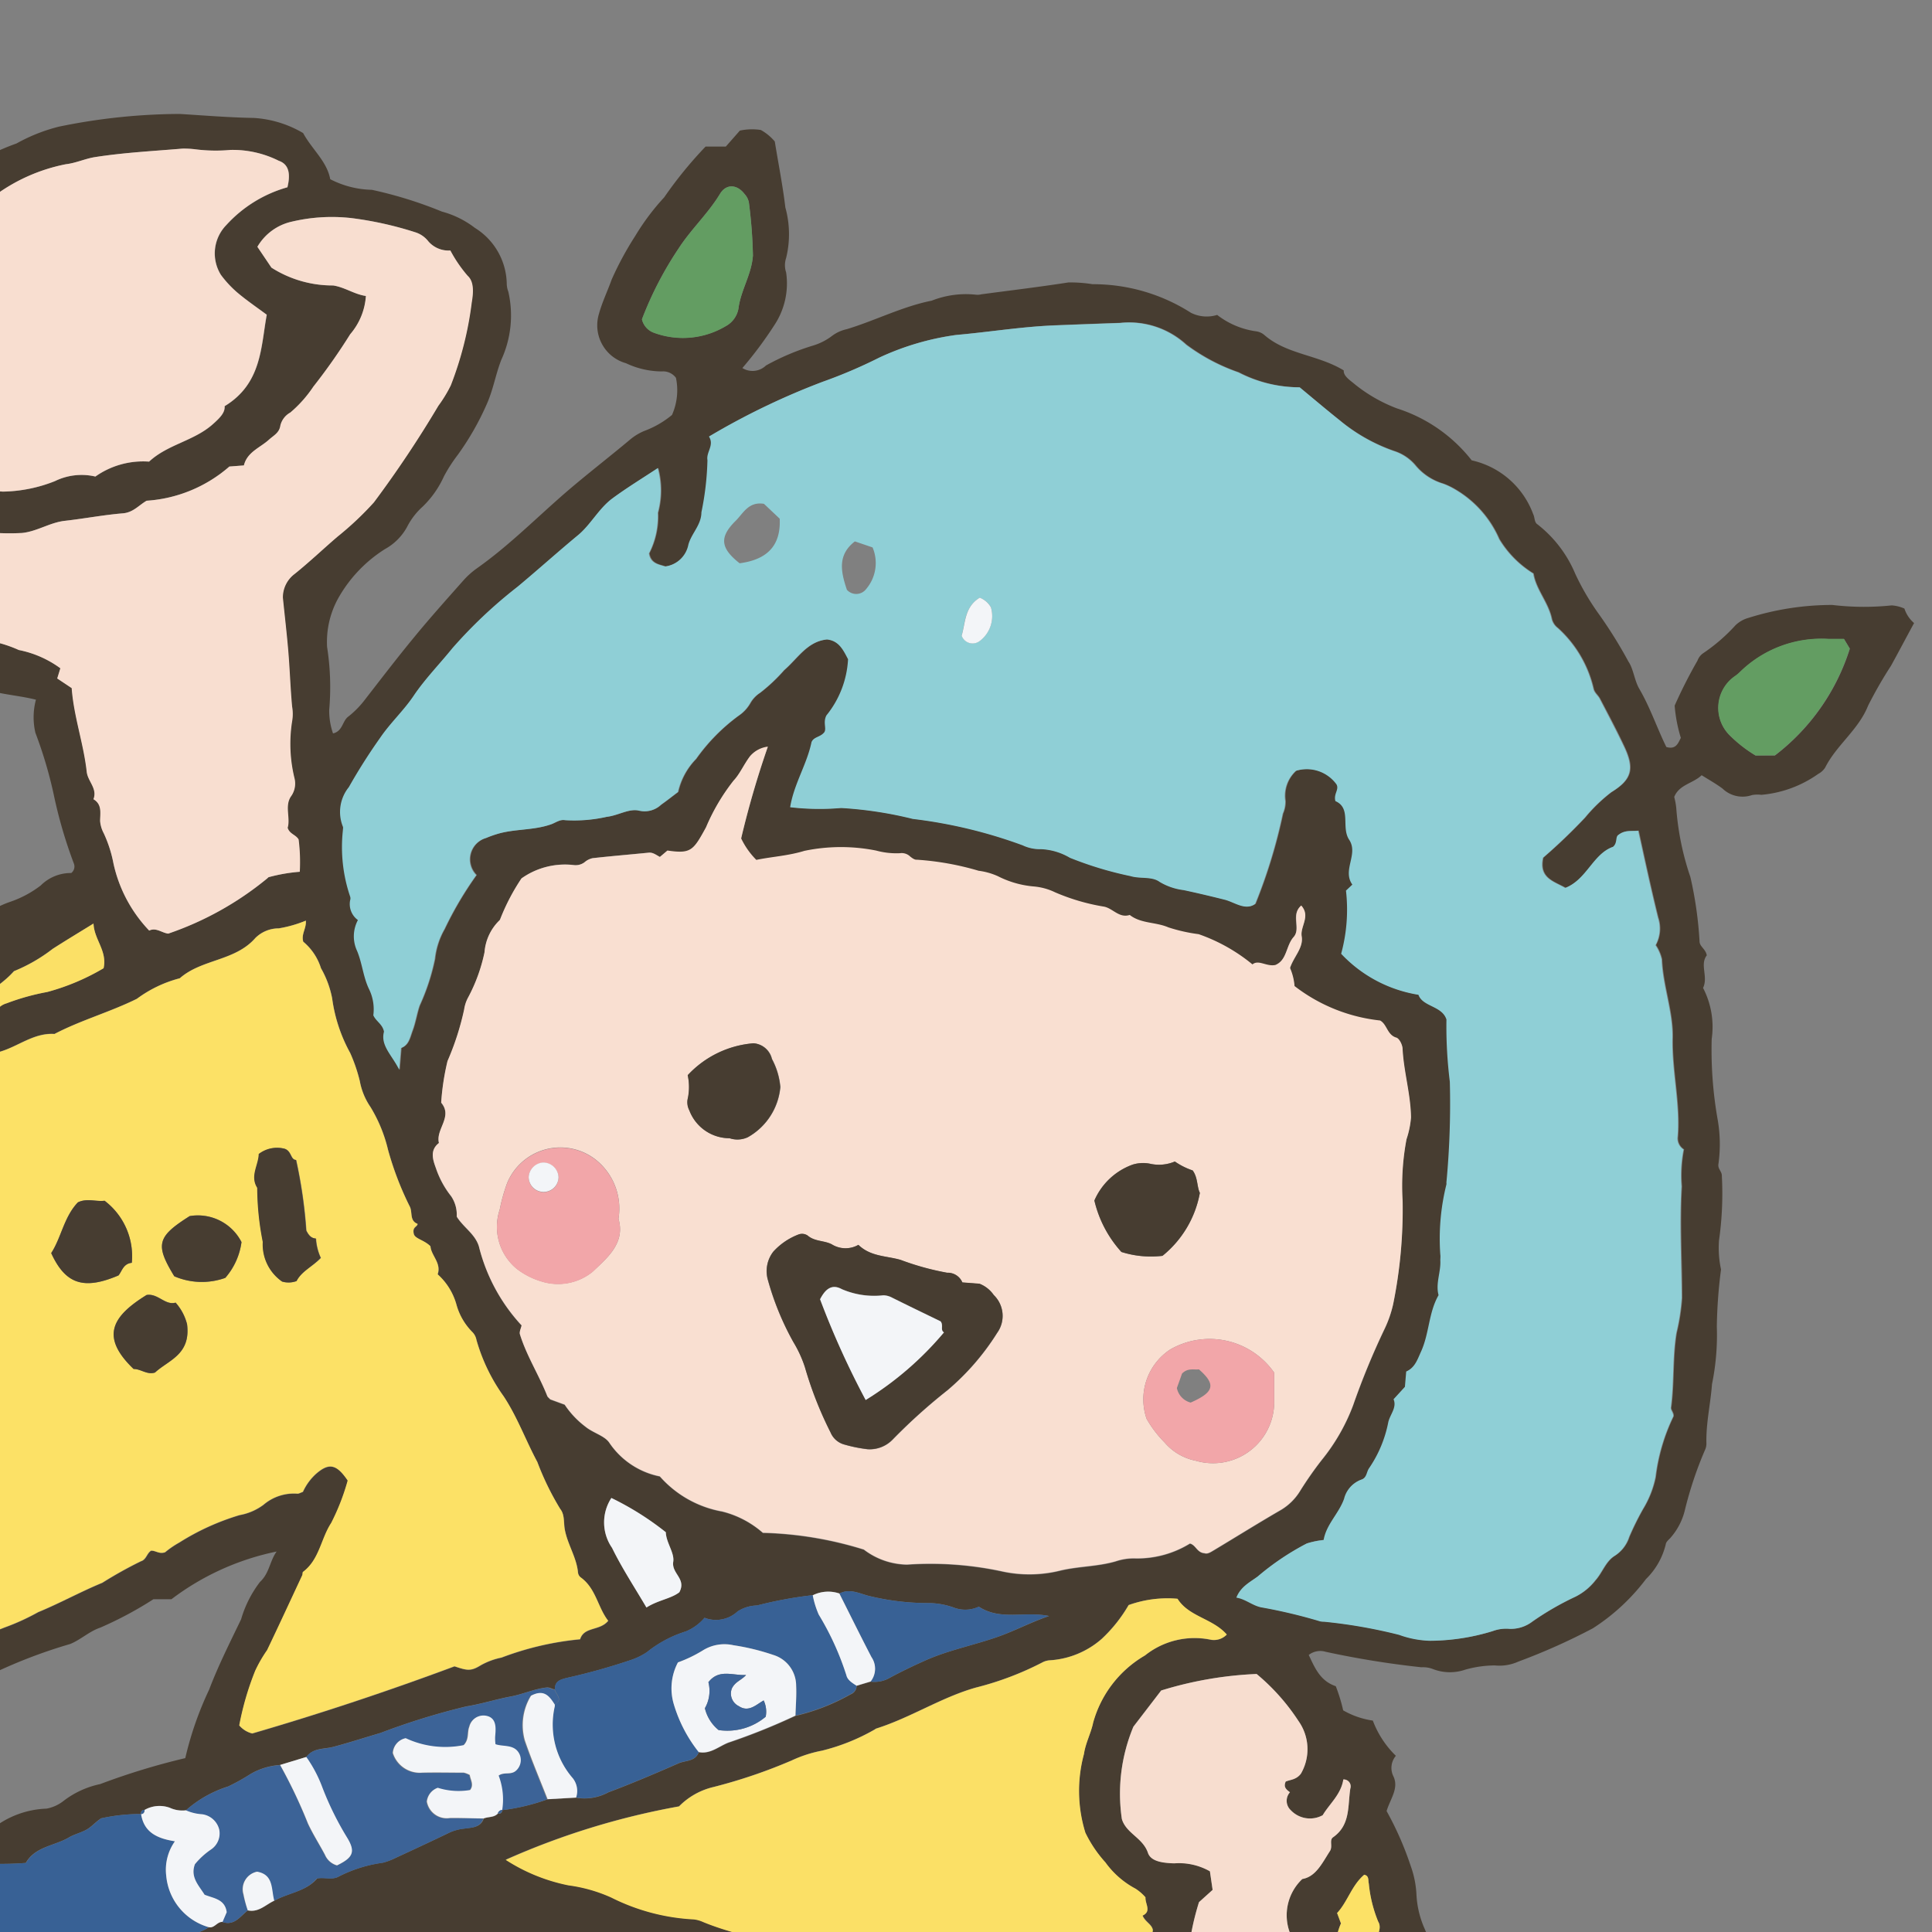
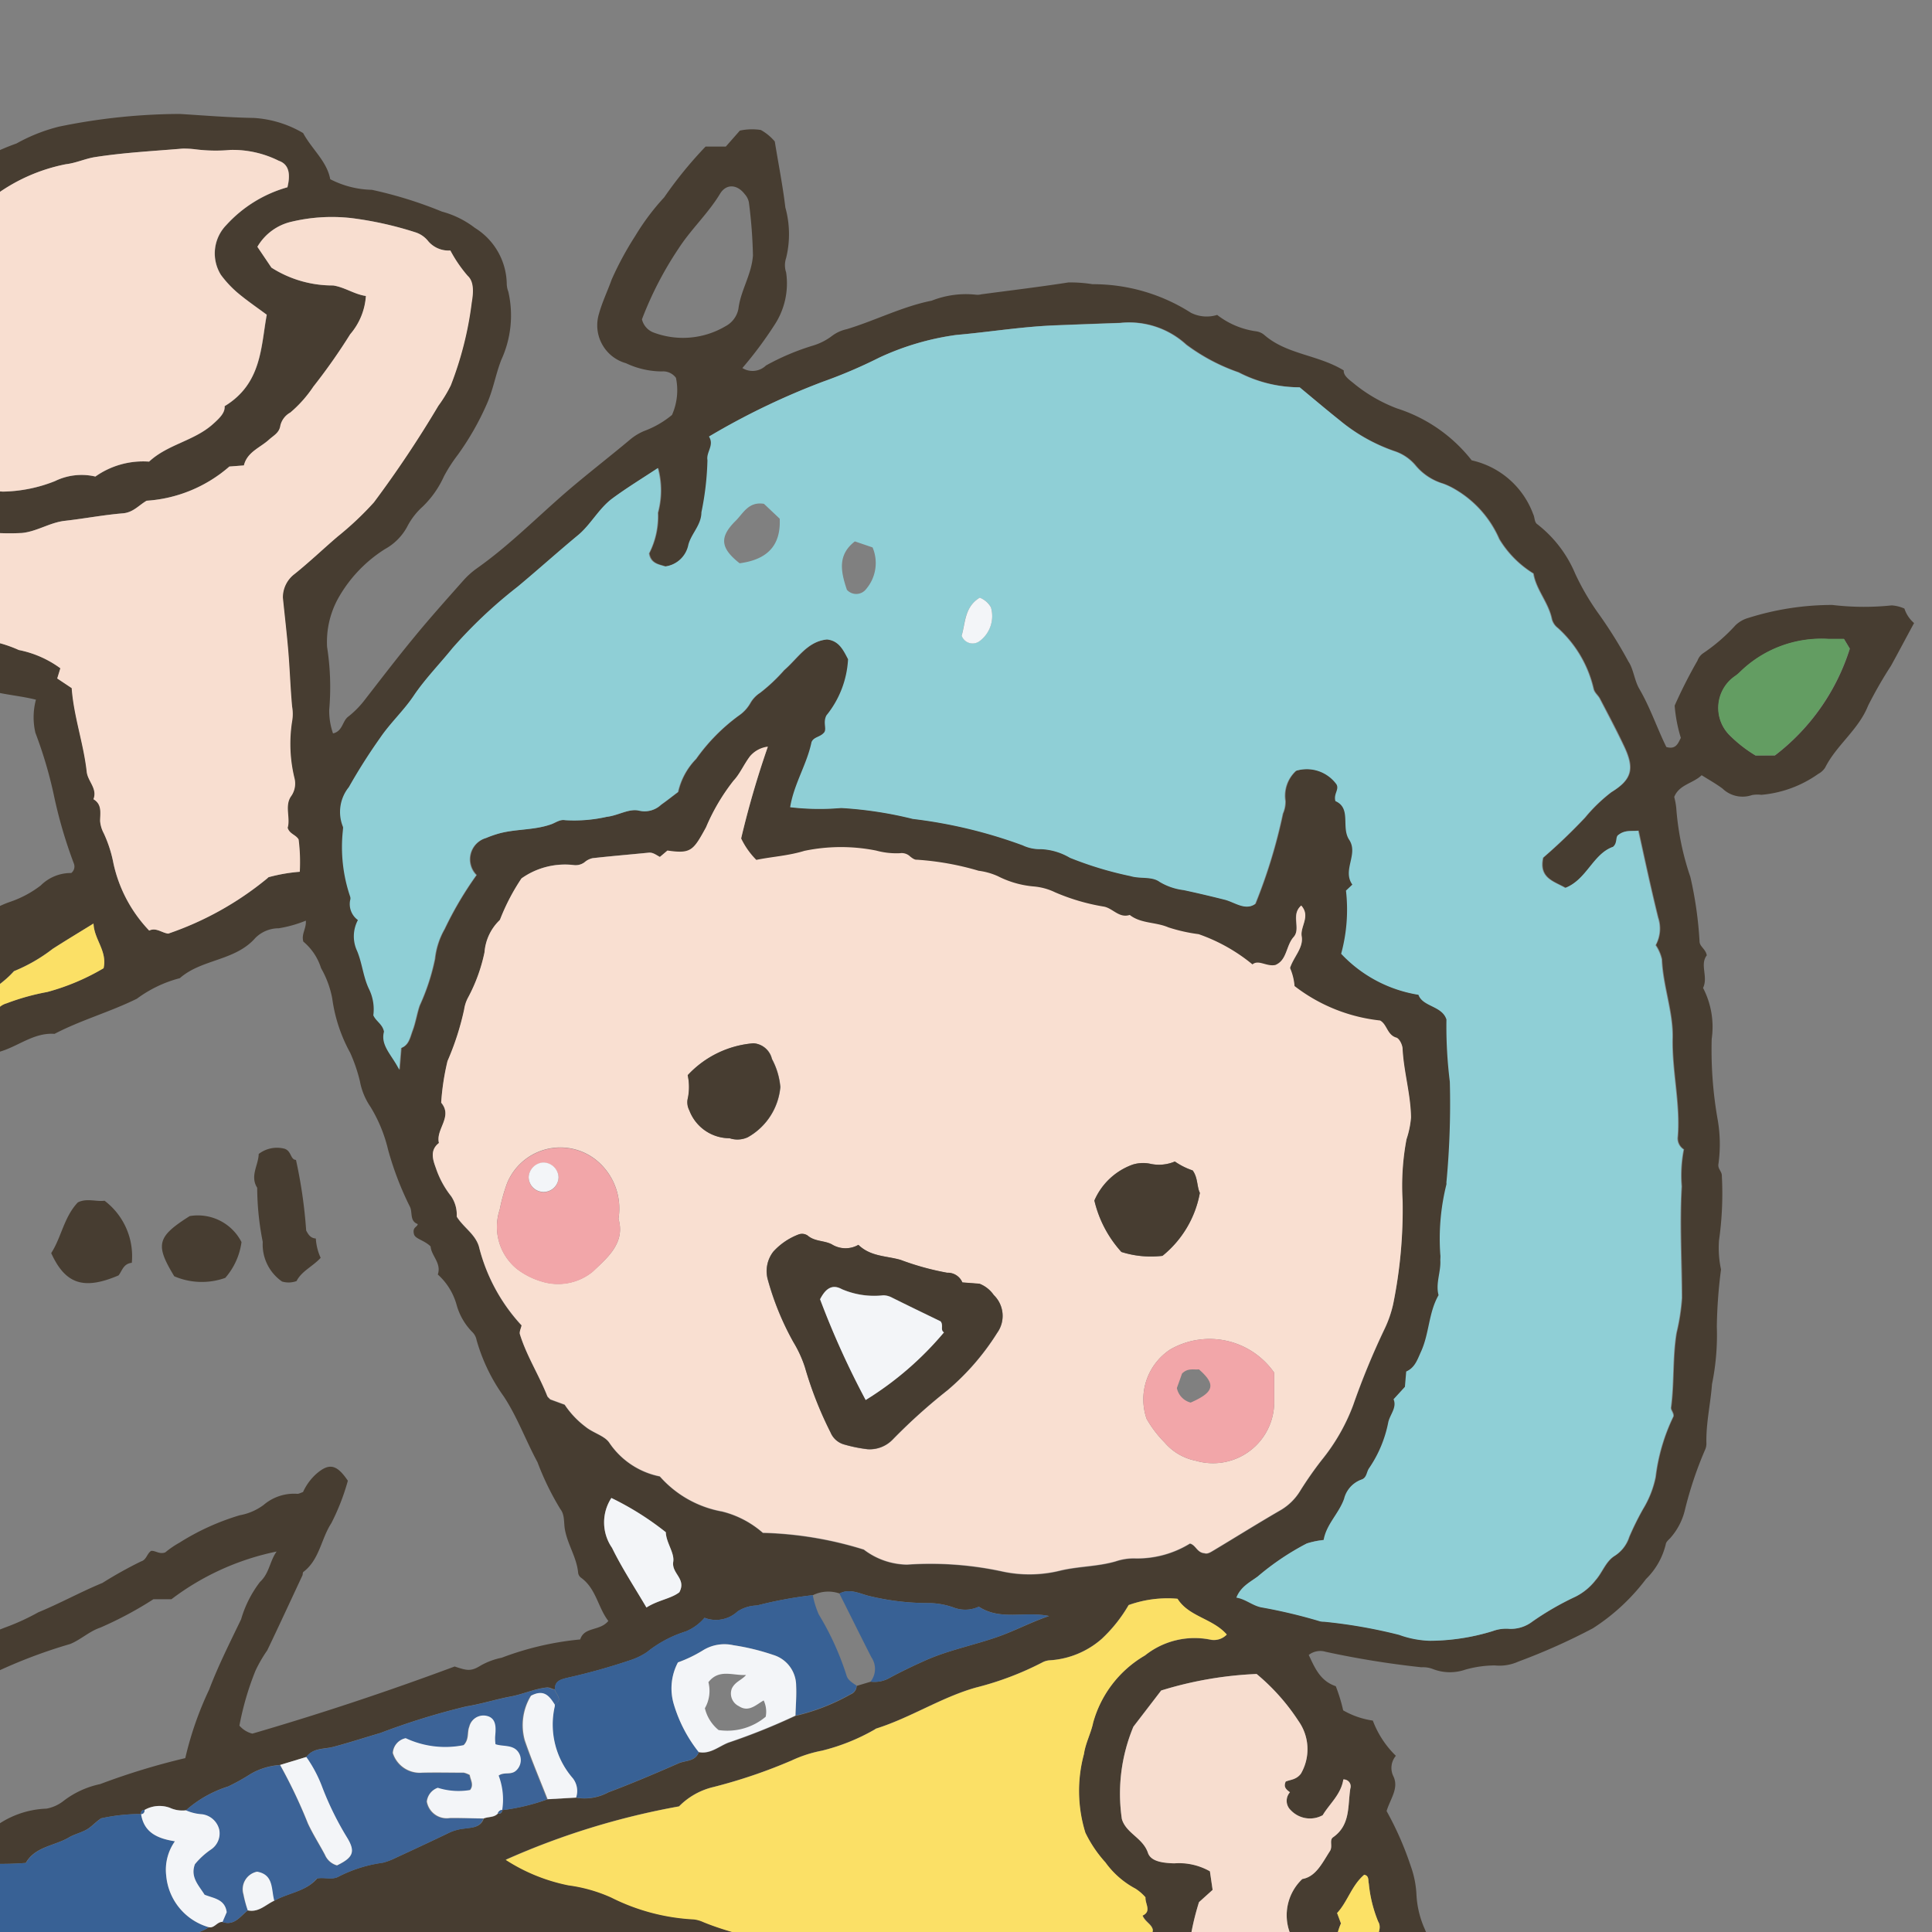
<svg xmlns="http://www.w3.org/2000/svg" viewBox="0 0 40 40">
  <rect x="0" y="0" width="40" height="40" fill="#808080" stroke="none" />
  <defs>
    <style>.a{fill:none;}.b{clip-path:url(#a);}.c{fill:#473d31;}.d{fill:#8fcfd6;}.e{fill:#f9dfd1;}.f{fill:#fce166;}.g{fill:#f8ded0;}.h{fill:#fbe066;}.i{fill:#f7ddcf;}.j{fill:#3c6397;}.k{fill:#386195;}.l{fill:#639d62;}.m{fill:#f3f5f8;}.n{fill:#f2a6a9;}</style>
    <clipPath id="a">
      <rect class="a" width="40" height="40" />
    </clipPath>
  </defs>
  <title>nav_icn_associate</title>
  <g class="b">
    <path class="c" d="M3.788,58.682a9.9,9.9,0,0,1-.065-2.1c.033-.4.072-.791.073-1.188l.009-1.719c0-.011-.013-.026-.009-.033.307-.466.108-.979.139-1.471a3.406,3.406,0,0,1,.18-1.055.749.749,0,0,0,.05-.264c.006-.271.068-.539.076-.806a13.516,13.516,0,0,1,.542-2.34c.013-.063.031-.124.045-.178a.294.294,0,0,0-.3-.159,1.656,1.656,0,0,1-.794-.129c-.4-.135-.815-.238-1.224-.348a8.769,8.769,0,0,1-1.378-.579c-.116-.053-.22-.144-.365-.1A2.155,2.155,0,0,0,.457,45.8a.919.919,0,0,1-.134-1.2,2.731,2.731,0,0,0,.284-1.129c0-.012-.008-.029,0-.038.266-.392.2-.916.519-1.287A.135.135,0,0,0,.9,42.108,1.752,1.752,0,0,1-.2,42.519a.45.45,0,0,1-.531-.479c0-.556-.2-1.079-.226-1.628A7.507,7.507,0,0,1-.87,38.6a2.214,2.214,0,0,1,.432-.737l.3-.017a1.9,1.9,0,0,1,1.1-.4.8.8,0,0,0,.351-.158,1.874,1.874,0,0,1,.76-.35A14.379,14.379,0,0,1,3.836,36.4a7,7,0,0,1,.494-1.418c.19-.5.431-.976.662-1.457a2.337,2.337,0,0,1,.392-.774c.193-.178.2-.429.343-.628a5.393,5.393,0,0,0-2.177.987H3.177a7.693,7.693,0,0,1-1.1.588c-.231.078-.4.247-.623.339a10.584,10.584,0,0,0-1.728.672.8.8,0,0,1-.374.081c-.366.018-.7.192-1.057.223a1.7,1.7,0,0,1-1.256-.482,3.653,3.653,0,0,1-.721-.794,2.658,2.658,0,0,0-.451-.664,3.025,3.025,0,0,1-.612-.712c-.267-.4-.591-.745-.863-1.136-.122-.174-.291-.32-.419-.5a1.385,1.385,0,0,1-.277-.5c-.052-.224-.252-.356-.368-.542a2.524,2.524,0,0,1-.4-.828,3.2,3.2,0,0,0-.3-.587,2.68,2.68,0,0,0-.435-.77,1.934,1.934,0,0,1-.443-.872,5.189,5.189,0,0,0-.353-.848,2,2,0,0,1-.062-1.346.424.424,0,0,1,.158-.258c.358-.2.634-.511.965-.746.428-.3.89-.562,1.342-.832A.719.719,0,0,0-6,22.447c.151-.182.395-.22.59-.336.521-.307,1.033-.629,1.554-.934.341-.2.7-.376,1.039-.568a2.256,2.256,0,0,0,.322-.215,5.829,5.829,0,0,1,1.073-.685,8.17,8.17,0,0,0,1.084-.746A1.96,1.96,0,0,1,.2,18.675a2.2,2.2,0,0,0,.643-.342.88.88,0,0,1,.632-.258.17.17,0,0,0,.053-.2,9.624,9.624,0,0,1-.416-1.427,8.9,8.9,0,0,0-.379-1.276,1.415,1.415,0,0,1,.011-.686c-.307-.076-.613-.1-.908-.174-.273-.069-.558-.232-.881-.084a.8.8,0,0,0-.473-.212,1.423,1.423,0,0,1-1.015-.741,6.814,6.814,0,0,1-.456-.878,2.117,2.117,0,0,1-.158-.772,4.308,4.308,0,0,1-.082-.826.587.587,0,0,0-.063-.213,7.581,7.581,0,0,0,.15-1.189.272.272,0,0,0-.031-.186c-.2-.319-.256-.7-.43-1.026a2.988,2.988,0,0,0,.059-.961A2,2,0,0,1-3.2,6.144,2.289,2.289,0,0,0-2.808,5.4a.5.5,0,0,1,.184-.287c.288-.227.545-.494.852-.7a.668.668,0,0,0,.151-.122A4.744,4.744,0,0,1,.341,2.971a3.575,3.575,0,0,1,.88-.349,12.587,12.587,0,0,1,2.5-.263c.511.032,1.024.074,1.537.083a2.282,2.282,0,0,1,1.018.313c.182.337.492.582.561.955a1.962,1.962,0,0,0,.862.22,8.624,8.624,0,0,1,1.451.451,1.944,1.944,0,0,1,.682.337,1.389,1.389,0,0,1,.66,1.168.486.486,0,0,0,.032.152,2.2,2.2,0,0,1-.146,1.414c-.117.3-.167.618-.3.915a5.709,5.709,0,0,1-.6,1.05,3.229,3.229,0,0,0-.287.446,2.031,2.031,0,0,1-.439.625,1.455,1.455,0,0,0-.327.427,1.157,1.157,0,0,1-.456.454,2.859,2.859,0,0,0-.978,1.038,1.868,1.868,0,0,0-.219.988,5.37,5.37,0,0,1,.044,1.3,1.42,1.42,0,0,0,.079.49c.2-.047.192-.251.309-.343a1.929,1.929,0,0,0,.324-.321c.345-.444.686-.891,1.044-1.325.328-.4.673-.785,1.016-1.172a1.688,1.688,0,0,1,.288-.259c.674-.476,1.25-1.064,1.873-1.6.424-.363.869-.706,1.3-1.067a1.13,1.13,0,0,1,.335-.193,1.963,1.963,0,0,0,.529-.314,1.258,1.258,0,0,0,.082-.768.327.327,0,0,0-.289-.133,1.755,1.755,0,0,1-.746-.17A.815.815,0,0,1,12.4,6.5c.068-.247.18-.477.265-.715a6.653,6.653,0,0,1,.487-.9,4.881,4.881,0,0,1,.6-.8,8.452,8.452,0,0,1,.856-1.05h.419l.291-.331a1.207,1.207,0,0,1,.434-.013,1.034,1.034,0,0,1,.289.238c.074.457.165.914.219,1.367a2.066,2.066,0,0,1,.016,1.045.472.472,0,0,0,0,.3,1.56,1.56,0,0,1-.242,1.088,8.114,8.114,0,0,1-.664.891.4.4,0,0,0,.489-.053,5,5,0,0,1,.986-.416,1.232,1.232,0,0,0,.37-.188.777.777,0,0,1,.314-.147c.593-.179,1.152-.47,1.761-.591a1.93,1.93,0,0,1,.913-.124.307.307,0,0,0,.116-.008c.6-.08,1.2-.152,1.8-.245a2.847,2.847,0,0,1,.5.036,3.761,3.761,0,0,1,2.04.593.729.729,0,0,0,.541.043,1.687,1.687,0,0,0,.81.34.334.334,0,0,1,.174.082c.467.4,1.1.4,1.637.727-.009.119.127.2.245.3a3.186,3.186,0,0,0,.858.487,3.2,3.2,0,0,1,1.546,1.075,1.765,1.765,0,0,1,1.274,1.117c.035.067.019.167.09.21a2.541,2.541,0,0,1,.78,1.022,5.145,5.145,0,0,0,.478.819,9.351,9.351,0,0,1,.624,1c.1.143.124.39.222.559.229.392.371.822.562,1.208.2.057.242-.077.3-.189a3.079,3.079,0,0,1-.128-.668,10.169,10.169,0,0,1,.473-.932.316.316,0,0,1,.115-.151,3.67,3.67,0,0,0,.67-.579.625.625,0,0,1,.266-.153,5.765,5.765,0,0,1,1.741-.269,5.54,5.54,0,0,0,1.228.009.758.758,0,0,1,.264.066.668.668,0,0,0,.2.3c-.164.3-.321.6-.479.886a8.748,8.748,0,0,0-.474.826c-.2.5-.653.813-.888,1.28a.38.38,0,0,1-.142.13,2.394,2.394,0,0,1-1.179.434.65.65,0,0,0-.193.005.6.6,0,0,1-.612-.135c-.134-.1-.28-.181-.431-.276-.18.172-.465.192-.568.45a1.463,1.463,0,0,1,.042.226,5.713,5.713,0,0,0,.293,1.433,7.929,7.929,0,0,1,.189,1.327c0,.115.126.157.15.294-.149.191.034.444-.077.674a1.751,1.751,0,0,1,.179,1.056,8.274,8.274,0,0,0,.125,1.679,2.966,2.966,0,0,1,.015.907c-.021.105.074.155.07.251a6.868,6.868,0,0,1-.059,1.336,2.123,2.123,0,0,0,.042.6,10.138,10.138,0,0,0-.087,1.186,5.069,5.069,0,0,1-.1,1.189c-.03.406-.124.8-.116,1.212a.306.306,0,0,1-.028.148,7.82,7.82,0,0,0-.421,1.262,1.342,1.342,0,0,1-.3.565c-.036.037-.085.079-.091.123a1.49,1.49,0,0,1-.41.724,4.252,4.252,0,0,1-1.1,1.02,12.827,12.827,0,0,1-1.542.689.95.95,0,0,1-.488.08,2.283,2.283,0,0,0-.611.087.974.974,0,0,1-.681-.016.571.571,0,0,0-.229-.033,18.9,18.9,0,0,1-1.98-.32.387.387,0,0,0-.352.065c.126.267.236.538.56.647a3.54,3.54,0,0,1,.153.5,1.726,1.726,0,0,0,.614.212,1.993,1.993,0,0,0,.477.729.389.389,0,0,0-.05.427c.116.247-.067.466-.142.717a6.613,6.613,0,0,1,.5,1.139,2.021,2.021,0,0,1,.118.586,1.984,1.984,0,0,0,.169.711c.105.238.17.494.264.776a3.661,3.661,0,0,1,.568.51,3.849,3.849,0,0,0,.725.552,1.745,1.745,0,0,1,.441.374,5.672,5.672,0,0,0,1.051,1.043.979.979,0,0,1,.3.373,1.088,1.088,0,0,0,.4.46c.218.122.279.421.473.435a3.936,3.936,0,0,1,.718,1.413,3.442,3.442,0,0,0-.337,1.2,8.25,8.25,0,0,0-.863,1.291,11.709,11.709,0,0,1-1.369,1.736,6.79,6.79,0,0,1-1.143.917q-1.077.741-2.093,1.563a1.132,1.132,0,0,1-1.1.191,2.754,2.754,0,0,1-.679-.276c-.21-.129-.444-.22-.534-.473-.065-.184-.252-.207-.38-.3a2.735,2.735,0,0,1-.539-.781,6.813,6.813,0,0,1-.808-1.982,6.266,6.266,0,0,1-.43-1.464.179.179,0,0,0-.126-.137c-.265.2-.221.52-.29.79a5.685,5.685,0,0,1-.445,1.291c-.034.064-.008.162-.046.223-.1.168-.056.369-.152.55a.316.316,0,0,0,.166.471,1.107,1.107,0,0,0-.286.813c-.284.085-.357.527-.779.432-.05-.178-.332-.209-.311-.468a11.563,11.563,0,0,0-2.2-.38,4.047,4.047,0,0,1-1.338-.36c-.046-.022-.09-.073-.132-.07a12.376,12.376,0,0,1-1.3-.161,3.565,3.565,0,0,1-1.539-.407c-.062.342-.173.661-.253.992s-.164.648-.227,1c.478.445.811,1.03,1.352,1.453.471-.275.848.03,1.238.247a1.417,1.417,0,0,1,.461.46,1,1,0,0,1,.036.9,8.3,8.3,0,0,1-.8,1.584,6.361,6.361,0,0,0-.714,1.18.246.246,0,0,1-.074.088,5.824,5.824,0,0,0-.745,1.059c-.655.946-1.228,1.942-1.84,2.914a6.457,6.457,0,0,1-.665.842.65.65,0,0,1-.762.092,5.7,5.7,0,0,1-.663-.392,1.334,1.334,0,0,1-.6-.938.312.312,0,0,0-.138-.261.778.778,0,0,1-.3-.634,7.31,7.31,0,0,0-.1-1.236c.206.053.344.22.529.314a.815.815,0,0,0,.343-.023,1.469,1.469,0,0,0,.442,1.139.412.412,0,0,0,.307-.247,7.251,7.251,0,0,1,.541-1.024,1.067,1.067,0,0,0,.19-.459,2.47,2.47,0,0,1,.636-.247.457.457,0,0,0,.174-.083.321.321,0,0,0,.191-.312.326.326,0,0,0-.27-.289.96.96,0,0,0-.194-.011c-.046-.16.056-.273.131-.39.242-.378.529-.722.765-1.109a9.82,9.82,0,0,0,.7-1.313c.089-.212.167-.425.277-.631a1.112,1.112,0,0,0,.206-.651A7.688,7.688,0,0,0,14.257,52.9a1.172,1.172,0,0,1-.186-.946,4.483,4.483,0,0,1,.4-1.436.841.841,0,0,0,.048-.632c-.292.128-.519-.035-.762-.138a4.014,4.014,0,0,0-1.018-.185,2.356,2.356,0,0,1-.248.986,1.317,1.317,0,0,0-.178.732,1.3,1.3,0,0,1-.08.557c-.151.324-.1.684-.24,1.011a1.164,1.164,0,0,0-.093.439,4.464,4.464,0,0,1-.1,1.062,11.907,11.907,0,0,0-.231,1.636,4.331,4.331,0,0,0-.022,1.115.389.389,0,0,1-.012.192,2.8,2.8,0,0,0-.107,1.151.778.778,0,0,1-.742.4c.016-.784.033-1.567.047-2.351a.409.409,0,0,1,.063-.178.5.5,0,0,0,.027-.329A2.577,2.577,0,0,1,10.9,55.1c.06-.381.084-.767.117-1.147a15.718,15.718,0,0,1,.364-1.875c.09-.429.111-.865.2-1.291a7.238,7.238,0,0,1,.173-.823,2.226,2.226,0,0,1,.336-.484c-.3-.244-.746-.115-1.04-.405a1.725,1.725,0,0,1-.667-.13,6.972,6.972,0,0,0-.857-.227c-.3-.065-.586-.179-.894-.217a2.586,2.586,0,0,0-.335-.019,1.351,1.351,0,0,0-.263.719c-.091.387-.209.763-.323,1.142a2.521,2.521,0,0,0-.049,1.631,6.413,6.413,0,0,1,1.61.821c.276-.016.481.2.666.433a.455.455,0,0,1,.106.435.554.554,0,0,0,.036.472,8.712,8.712,0,0,1-.556,1.351c-.082.141-.09.323-.16.474a9.605,9.605,0,0,0-.48,1.378.635.635,0,0,1-.082.217.989.989,0,0,0-.147.728c-.183.1-.192.318-.286.485-.206.365-.339.764-.568,1.116s-.411.748-.64,1.092-.455.8-1.022.9a.587.587,0,0,1-.455-.319.526.526,0,0,0-.4-.288,1.2,1.2,0,0,1-.6-.24c-.162-.128-.391-.168-.545-.372a7.54,7.54,0,0,1-.257-1.242c.371.059.406.048.57-.253a.411.411,0,0,1,.172-.189,1.989,1.989,0,0,0,.3,1.02c.181-.142.328.051.493.068a.69.69,0,0,0,.295-.442.785.785,0,0,1,.088-.253,3.4,3.4,0,0,0,.425-1,.771.771,0,0,0,.574-.385c.019-.33.019-.33-.171-.479a1.752,1.752,0,0,1,.17-.709,2.973,2.973,0,0,0,.426-1.087.576.576,0,0,1,.088-.215,5.37,5.37,0,0,0,.464-1.3,4.616,4.616,0,0,1,.268-1c-.345-.38-.861-.437-1.252-.737-.077-.278-.245-.589-.135-.884.241-.642.269-1.334.531-1.973a7.066,7.066,0,0,1,.436-1.219.2.2,0,0,0,0-.208,5.672,5.672,0,0,0-1.96-.5c-.037.209-.245.289-.345.472a.579.579,0,0,1,.03.287c-.033.323-.18.619-.2.941a12.667,12.667,0,0,0-.24,1.668,5.732,5.732,0,0,0-.212,1.936c-.047.664-.066,1.331-.145,1.992a.37.37,0,0,0,.081.284.266.266,0,0,1,.034.076c-.014.135-.148.174-.152.372-.052.1.04.291-.026.491a1.455,1.455,0,0,0,.041.554,3.852,3.852,0,0,1-.013.811,3.188,3.188,0,0,0-.043.5A2.439,2.439,0,0,1,3.788,58.682Zm-.87-21.124h0a3.74,3.74,0,0,0-.826.089c-.12.077-.2.181-.317.242s-.244.091-.342.149c-.3.18-.706.189-.9.532a6.256,6.256,0,0,1-.738.015c.054.847-.015,1.667.1,2.515.116.067.107.287.328.359.283-.114.6-.227.9-.365.487-.223,1.021-.321,1.5-.576a1.561,1.561,0,0,0,.959-.341c.236-.136.522-.116.743-.278.118.029.172-.115.283-.105.251.083.368-.123.526-.242.226.048.372-.12.549-.2.29-.166.655-.189.886-.462.153-.031.319.041.458-.045a2.869,2.869,0,0,1,.905-.281,1.31,1.31,0,0,0,.249-.093c.382-.177.764-.354,1.143-.537a1,1,0,0,1,.293-.076c.151-.023.334-.015.4-.207.1-.039.212-.016.291-.1.055.006.088-.016.091-.074l0,0a4.317,4.317,0,0,0,.938-.224l.59-.033a1.031,1.031,0,0,0,.669-.111c.491-.184.973-.39,1.453-.6.144-.064.347-.034.419-.231.239.048.413-.116.612-.193a13.082,13.082,0,0,0,1.392-.559,4.3,4.3,0,0,0,1.141-.446.19.19,0,0,0,.123-.175l.293-.088a.63.63,0,0,0,.369-.066c.248-.136.508-.26.764-.374.47-.21.986-.311,1.476-.481.358-.123.686-.3,1.082-.438-.507-.105-1,.1-1.453-.193a.668.668,0,0,1-.5.025,1.573,1.573,0,0,0-.526-.1,5.187,5.187,0,0,1-1.22-.141c-.2-.042-.416-.175-.638-.057a.717.717,0,0,0-.551.034,8.427,8.427,0,0,0-1.158.214.768.768,0,0,0-.4.122.659.659,0,0,1-.686.133,1.014,1.014,0,0,1-.388.282,2.449,2.449,0,0,0-.806.43,1.412,1.412,0,0,1-.306.153,13.033,13.033,0,0,1-1.355.38c-.143.038-.244.07-.243.235-.06,0-.1-.047-.175-.038-.255.03-.489.139-.733.185-.312.058-.614.156-.929.207a14.692,14.692,0,0,0-1.777.55c-.325.095-.647.2-.978.288-.185.048-.417.017-.553.209l-.543.165a1.4,1.4,0,0,0-.613.186,4.2,4.2,0,0,1-.465.259,2.4,2.4,0,0,0-.874.494.624.624,0,0,1-.335-.053.624.624,0,0,0-.52.044A.071.071,0,0,0,2.918,37.558ZM26.908,8.019a2.756,2.756,0,0,1-1.256-.312,3.99,3.99,0,0,1-1.084-.574,1.749,1.749,0,0,0-1.362-.45q-.66.023-1.318.049c-.7.027-1.386.142-2.079.2a5.533,5.533,0,0,0-1.592.468,10.236,10.236,0,0,1-1.17.5,14.968,14.968,0,0,0-2.355,1.134c.116.181-.061.321-.031.49a5.958,5.958,0,0,1-.125,1.078c0,.263-.207.437-.27.67a.566.566,0,0,1-.482.453c-.137-.044-.3-.059-.336-.27a1.68,1.68,0,0,0,.183-.84,1.776,1.776,0,0,0,0-.927c-.335.221-.654.413-.95.635-.277.208-.447.541-.7.752-.424.351-.832.719-1.255,1.071a9.756,9.756,0,0,0-1.347,1.271c-.268.328-.57.636-.8.982-.208.31-.482.56-.693.87a11.846,11.846,0,0,0-.65,1.024.816.816,0,0,0-.123.818c.011.02,0,.051,0,.077a3.186,3.186,0,0,0,.15,1.37.119.119,0,0,1,0,.077.409.409,0,0,0,.161.41.715.715,0,0,0-.017.639c.108.255.127.545.252.8a.95.95,0,0,1,.084.533c.06.131.189.18.221.338-.079.293.17.491.315.79l.037-.451c.158-.058.181-.214.235-.359.064-.17.088-.348.147-.519a4.461,4.461,0,0,0,.316-.966,1.581,1.581,0,0,1,.2-.617,7.332,7.332,0,0,1,.66-1.118.46.46,0,0,1,.2-.768,2.239,2.239,0,0,1,.217-.079c.368-.115.764-.074,1.133-.206.09-.032.18-.105.29-.084a3.075,3.075,0,0,0,.861-.07c.233-.022.459-.178.671-.127a.492.492,0,0,0,.452-.124c.116-.081.227-.17.35-.262a1.425,1.425,0,0,1,.373-.685,3.9,3.9,0,0,1,.881-.895.779.779,0,0,0,.237-.253.614.614,0,0,1,.206-.22,3.539,3.539,0,0,0,.5-.471c.276-.236.476-.595.889-.635.25.026.335.219.438.409a2.013,2.013,0,0,1-.449,1.164c-.074.142.008.267-.042.346-.083.112-.221.093-.266.207-.094.457-.364.864-.442,1.347a5.189,5.189,0,0,0,1.054.016,8.09,8.09,0,0,1,1.484.226,10,10,0,0,1,2.276.547.823.823,0,0,0,.378.079,1.29,1.29,0,0,1,.6.179,7.369,7.369,0,0,0,1.254.379c.2.061.438,0,.6.118a1.258,1.258,0,0,0,.5.172c.286.064.57.131.854.2.2.052.422.233.627.085a11.051,11.051,0,0,0,.57-1.867.611.611,0,0,0,.052-.262.7.7,0,0,1,.222-.626.763.763,0,0,1,.84.28c.061.11-.064.2-.022.347.337.146.113.539.285.8.2.3-.149.633.066.929l-.132.124a3.47,3.47,0,0,1-.1,1.308,2.8,2.8,0,0,0,1.6.849c.088.251.489.226.58.512a9.274,9.274,0,0,0,.07,1.287,17.414,17.414,0,0,1-.071,2.09.126.126,0,0,1,0,.039,4.634,4.634,0,0,0-.126,1.451c0,.038-.006.078,0,.117.015.242-.1.478-.036.723-.208.361-.191.791-.363,1.168-.077.169-.127.334-.307.413l-.027.317-.235.257c.075.179-.082.322-.112.489a2.54,2.54,0,0,1-.4.946c-.052.081-.042.2-.166.233a.568.568,0,0,0-.347.394c-.109.306-.368.527-.423.853a1.694,1.694,0,0,0-.352.072,5.4,5.4,0,0,0-1.013.682c-.156.116-.352.208-.442.438.192.028.324.154.505.2a10.827,10.827,0,0,1,1.23.292.325.325,0,0,0,.077.007,10.556,10.556,0,0,1,1.556.272,2.027,2.027,0,0,0,.642.123,4.471,4.471,0,0,0,1.295-.2.8.8,0,0,1,.344-.047.725.725,0,0,0,.47-.146,5.941,5.941,0,0,1,.9-.52,1.218,1.218,0,0,0,.41-.337c.146-.163.212-.392.4-.508a.724.724,0,0,0,.3-.391,5.977,5.977,0,0,1,.283-.573,2.062,2.062,0,0,0,.263-.666,3.979,3.979,0,0,1,.369-1.257c.011-.072-.058-.13-.05-.184.069-.512.029-1.031.114-1.545a4.282,4.282,0,0,0,.112-.723c0-.77-.05-1.539-.005-2.308a2.821,2.821,0,0,1,.043-.767.269.269,0,0,1-.124-.264c.055-.683-.122-1.354-.107-2.041.012-.542-.2-1.078-.223-1.632a.883.883,0,0,0-.127-.292.719.719,0,0,0,.05-.57c-.148-.6-.277-1.2-.408-1.8-.144.014-.276-.021-.406.083-.073.042-.018.164-.115.25-.415.144-.543.677-.99.851-.238-.137-.556-.2-.461-.625a11.614,11.614,0,0,0,.868-.831,3.319,3.319,0,0,1,.545-.526c.426-.261.478-.487.267-.938-.159-.34-.336-.672-.508-1-.035-.067-.1-.11-.126-.192a2.437,2.437,0,0,0-.741-1.267.338.338,0,0,1-.125-.185c-.07-.346-.329-.61-.382-.944a2.122,2.122,0,0,1-.706-.711,2.212,2.212,0,0,0-.917-1.033,1.5,1.5,0,0,0-.242-.116,1.183,1.183,0,0,1-.568-.369.961.961,0,0,0-.45-.307A3.626,3.626,0,0,1,27.738,8.7C27.462,8.483,27.191,8.253,26.908,8.019ZM13.662,17.742c-.089-.049-.149-.1-.235-.089-.384.038-.769.07-1.153.113a.371.371,0,0,0-.169.085.308.308,0,0,1-.221.058,1.555,1.555,0,0,0-1.084.276,4.379,4.379,0,0,0-.442.847.074.074,0,0,1-.023.03,1.028,1.028,0,0,0-.3.651,3.473,3.473,0,0,1-.336.93.755.755,0,0,0-.086.255,5.615,5.615,0,0,1-.347,1.077,5.1,5.1,0,0,0-.131.861c.248.293-.12.552-.046.835-.2.153-.122.357-.061.526a1.912,1.912,0,0,0,.313.575.687.687,0,0,1,.116.423c.14.225.381.359.459.617a3.722,3.722,0,0,0,.884,1.635c-.013.063-.051.133-.034.186.138.446.394.842.565,1.275.008.022.033.038.061.07l.3.11a1.861,1.861,0,0,0,.429.455c.157.129.4.187.493.33a1.65,1.65,0,0,0,1.048.7,2.245,2.245,0,0,0,1.291.727,2.012,2.012,0,0,1,.842.441,7.645,7.645,0,0,1,2.091.347,1.507,1.507,0,0,0,.895.311,7.05,7.05,0,0,1,1.953.138,2.651,2.651,0,0,0,1.231-.017c.376-.086.763-.08,1.134-.188a1.179,1.179,0,0,1,.414-.061,2.076,2.076,0,0,0,1.124-.308c.119.025.145.186.3.2.064.024.131-.025.2-.064.462-.277.919-.563,1.386-.833a1.162,1.162,0,0,0,.4-.4,7.521,7.521,0,0,1,.442-.632,4.06,4.06,0,0,0,.649-1.129,15.567,15.567,0,0,1,.655-1.59A2.383,2.383,0,0,0,28.844,27a9.811,9.811,0,0,0,.192-2.129,5.2,5.2,0,0,1,.081-1.275,1.883,1.883,0,0,0,.093-.45c-.007-.482-.151-.946-.175-1.425,0-.081-.067-.208-.129-.227-.191-.058-.191-.276-.337-.354a3.508,3.508,0,0,1-1.771-.713,1.174,1.174,0,0,0-.093-.375c.077-.237.281-.418.242-.654-.036-.209.193-.416-.01-.639-.224.192,0,.476-.158.652s-.134.483-.379.58c-.186.037-.347-.118-.473-.012a3.62,3.62,0,0,0-1.114-.626,3.426,3.426,0,0,1-.627-.141c-.259-.114-.563-.075-.8-.257-.224.073-.355-.146-.544-.174a4.3,4.3,0,0,1-1-.294,1.259,1.259,0,0,0-.445-.122,2.018,2.018,0,0,1-.74-.212,1.4,1.4,0,0,0-.4-.113,5.844,5.844,0,0,0-1.282-.229c-.042,0-.1-.035-.135-.066a.251.251,0,0,0-.213-.068,1.6,1.6,0,0,1-.492-.055,3.712,3.712,0,0,0-1.485.006c-.339.1-.674.12-.995.187a1.611,1.611,0,0,1-.314-.445,19.089,19.089,0,0,1,.553-1.9.576.576,0,0,0-.371.2c-.125.161-.212.365-.337.5a4.192,4.192,0,0,0-.572.969c-.264.483-.309.554-.8.482Zm-7.33,1.319a2.589,2.589,0,0,1-.56.158.684.684,0,0,0-.485.2c-.42.48-1.11.433-1.564.833a2.576,2.576,0,0,0-.888.425c-.556.275-1.157.441-1.706.728-.434-.031-.761.268-1.151.374a10.444,10.444,0,0,1-1.2.367c-.017.069,0,.139-.073.2-.379-.035-.639.252-.952.415-.151.078-.288.184-.471.129s-.416-.069-.5-.287a.894.894,0,0,1,.094-.49,4.279,4.279,0,0,0,.6-.5c.154-.183.372-.3.486-.523.016-.032.018-.049-.029-.063a.6.6,0,0,0-.281.011,1.43,1.43,0,0,1-.817.535.322.322,0,0,0-.169.069,7.158,7.158,0,0,1-.751.52c-.431.321-.912.574-1.371.859-.064.04-.108.12-.2.106-.168-.025-.265.1-.365.19-.128.114-.2.3-.412.288a9.253,9.253,0,0,1-1.183.815c.057.212-.132.327-.227.486a10.582,10.582,0,0,1,.319,1.261,1.024,1.024,0,0,0,.146.353c.269.524.581,1.029.821,1.564a12.687,12.687,0,0,1,.593,1.219.256.256,0,0,0,.072.09,1.975,1.975,0,0,1,.6.865c.012.044.063.078.1.117q.25.311.5.622a.371.371,0,0,1,.041.434.876.876,0,0,1,.531.324c.111.13.191.313.338.385a.53.53,0,0,1,.269.3.676.676,0,0,0,.189.275,1.127,1.127,0,0,1,.389.655.532.532,0,0,1,.305.222.882.882,0,0,0,.238.233c.293.165.556.376.917.2A4.46,4.46,0,0,0,.093,33.7a4.7,4.7,0,0,0,.7-.319c.45-.185.878-.423,1.328-.608a8.563,8.563,0,0,1,.8-.446c.114-.033.121-.164.209-.218.092-.007.169.076.291.032a1.906,1.906,0,0,1,.292-.2,5.031,5.031,0,0,1,1.25-.569,1.174,1.174,0,0,0,.494-.213.97.97,0,0,1,.7-.231c.034,0,.072-.022.117-.037a1.143,1.143,0,0,1,.268-.37c.269-.236.427-.209.66.136a4.652,4.652,0,0,1-.342.879c-.213.324-.243.754-.579,1.009-.016.012-.01.05-.02.073-.242.517-.481,1.036-.728,1.551a2.853,2.853,0,0,0-.245.424,5.975,5.975,0,0,0-.331,1.134.52.52,0,0,0,.268.166c1.424-.415,2.813-.878,4.188-1.39.259.086.335.107.543-.022a1.467,1.467,0,0,1,.43-.159,6.216,6.216,0,0,1,1.627-.379c.083-.268.407-.168.582-.383-.218-.281-.252-.675-.572-.9a.152.152,0,0,1-.053-.095c-.029-.322-.223-.592-.276-.909-.023-.136,0-.294-.092-.411a5.747,5.747,0,0,1-.474-.972c-.243-.45-.42-.941-.7-1.364a3.751,3.751,0,0,1-.561-1.164.308.308,0,0,0-.086-.164,1.291,1.291,0,0,1-.328-.567,1.313,1.313,0,0,0-.389-.627c.081-.233-.135-.389-.149-.581-.129-.128-.308-.152-.342-.246-.044-.157.068-.15.076-.217-.176-.064-.1-.248-.166-.367A6.48,6.48,0,0,1,8.034,23.8a3.044,3.044,0,0,0-.363-.883,1.384,1.384,0,0,1-.22-.534,3.346,3.346,0,0,0-.2-.585,3.23,3.23,0,0,1-.373-1.131,2.027,2.027,0,0,0-.231-.623,1.17,1.17,0,0,0-.367-.549C6.235,19.336,6.345,19.226,6.332,19.061Zm-3,22.065a2.067,2.067,0,0,0-.827.219.518.518,0,0,0-.3.282,5.324,5.324,0,0,1-.528,1.232c-.028.033-.021.1-.022.152a1.37,1.37,0,0,1-.237.761c-.158.231-.077.553-.3.7v.5l.29.265c.029.1-.029.208.057.285.162.175.4.235.569.39a1.211,1.211,0,0,0,.78.282,1.879,1.879,0,0,1,.7.188A4.469,4.469,0,0,0,4.7,46.73a1.274,1.274,0,0,1,.542.2A2.505,2.505,0,0,1,6.2,47a3.781,3.781,0,0,1,.831.145,2.93,2.93,0,0,0,1.333.32c.033,0,.068.034.115.06a1,1,0,0,1,.047.134.229.229,0,0,0,.114.153,7.915,7.915,0,0,1,3.169.8.7.7,0,0,1,.539.114.342.342,0,0,0,.226.038,4.407,4.407,0,0,1,1.191.179c.611.145,1.231.245,1.84.4a6.18,6.18,0,0,1,.807.252,2.245,2.245,0,0,0,.9.2,2.557,2.557,0,0,1,1.134.193,3.3,3.3,0,0,0,.456.179c.494.14,1.022.065,1.515.24a6.1,6.1,0,0,0,1.1.131,1.218,1.218,0,0,0,.626-.062,1.332,1.332,0,0,0,.171-.326c.087-.405.266-.78.371-1.178.146-.555.286-1.112.483-1.653a.493.493,0,0,0,.029-.152,5.46,5.46,0,0,1,.312-1.259.477.477,0,0,1,.428-.366c.01-.135.044-.255-.109-.363a11.923,11.923,0,0,1-1.773-.048,17.059,17.059,0,0,0-1.851,0,16.945,16.945,0,0,1-2.065-.266.725.725,0,0,1-.549-.207c-.138.014-.236.107-.341.077-.147-.025-.222-.148-.367-.159a7.884,7.884,0,0,0-.957-.091.607.607,0,0,1-.463-.16.632.632,0,0,1-.567-.01c-.12-.047-.243-.089-.367-.124a9.361,9.361,0,0,1-1.254-.348c-.481-.208-.981-.361-1.471-.534-.384-.136-.716-.437-1.165-.391-.075.007-.159-.076-.24-.115a.631.631,0,0,0-.212-.087,7.53,7.53,0,0,1-1.856-.5,8.911,8.911,0,0,1-1.116-.393,4.532,4.532,0,0,1-.632-.262.427.427,0,0,0-.112-.026,14.285,14.285,0,0,1-2.2-.791C3.961,40.876,3.574,40.823,3.335,41.126ZM4.749,9.659a2.893,2.893,0,0,1-1.713.708c-.161.092-.278.244-.493.261-.4.033-.8.11-1.2.155-.312.035-.579.222-.89.252a5.021,5.021,0,0,1-1.715-.21c-.221-.056-.427-.176-.653-.213l-.23-.271a.25.25,0,0,0-.255.046,3.407,3.407,0,0,0,.885,2.664.579.579,0,0,1,.424.105.26.26,0,0,0,.214.074,2.64,2.64,0,0,1,1.272.228,2.161,2.161,0,0,1,.86.378l-.065.211.3.2c.042.587.247,1.148.311,1.734.022.2.226.346.139.566.184.109.136.29.138.453a.649.649,0,0,0,.071.253,2.65,2.65,0,0,1,.2.621,2.905,2.905,0,0,0,.74,1.392c.142-.07.261.047.394.063a6.55,6.55,0,0,0,2.048-1.142l.028-.026A3.477,3.477,0,0,1,6.2,18.05a3.715,3.715,0,0,0-.024-.669c-.057-.1-.188-.112-.227-.242.063-.206-.072-.46.078-.662a.453.453,0,0,0,.063-.366,2.994,2.994,0,0,1-.049-1.174.882.882,0,0,0,0-.308c-.035-.382-.048-.766-.079-1.148s-.075-.738-.112-1.107a.607.607,0,0,1,.24-.487c.307-.246.592-.516.889-.773a6.461,6.461,0,0,0,.756-.712,22.816,22.816,0,0,0,1.335-2,2.779,2.779,0,0,0,.257-.422,7.147,7.147,0,0,0,.433-1.712c.03-.179.059-.428-.082-.555a2.811,2.811,0,0,1-.36-.526A.553.553,0,0,1,8.871,5a.553.553,0,0,0-.28-.193,7.288,7.288,0,0,0-1.31-.291,3.6,3.6,0,0,0-1.234.072,1.1,1.1,0,0,0-.718.522l.291.431A2.354,2.354,0,0,0,6.9,5.91c.247.039.434.182.678.218a1.352,1.352,0,0,1-.325.792,12.24,12.24,0,0,1-.761,1.086,2.566,2.566,0,0,1-.476.535.418.418,0,0,0-.207.273c-.022.148-.138.2-.233.287-.185.169-.454.256-.521.535Zm23,31.733a1.571,1.571,0,0,1,.124,1.4l-.226.072c-.022.05-.049.108-.073.167-.122.307-.21.627-.329.936-.092.239-.263.421-.344.667a3.972,3.972,0,0,1-.878,1.483,4.454,4.454,0,0,0-.787,1.094c-.011.021-.038.034-.058.051-.084.069-.212,0-.309.119a5.62,5.62,0,0,0,.481,1.516c.018.115-.048.288.049.445a12.909,12.909,0,0,0,.658,1.322A4.38,4.38,0,0,0,27.188,51.9a1.128,1.128,0,0,0,1.277-.1,2.1,2.1,0,0,1,.441-.327c.356-.265.725-.512,1.089-.766a7.355,7.355,0,0,0,1.749-1.626c.327-.442.626-.907.971-1.336a1.809,1.809,0,0,0,.218-.4,2.459,2.459,0,0,1,.278-.634.823.823,0,0,0,.153-.788c-.032-.113.042-.194.013-.27-.236-.242-.343-.559-.583-.769-.3-.268-.5-.645-.85-.865a.155.155,0,0,1-.072-.088c-.014-.183-.169-.249-.281-.348a2.139,2.139,0,0,1-.406-.406,1.6,1.6,0,0,0-.449-.42,5.2,5.2,0,0,1-.667-.459c-.194-.191-.5-.24-.629-.513-.308-.08-.481-.373-.782-.475.008-.188-.118-.338-.05-.537a.713.713,0,0,0-.082-.481c-.074-.174.107-.337.008-.5A2.765,2.765,0,0,1,28.34,39c-.018-.07.011-.162-.095-.185-.257.221-.343.558-.562.793l.08.215a1.337,1.337,0,0,0,.008,1.091A.509.509,0,0,1,27.752,41.392Zm-4.036-2.111a.987.987,0,0,0-.205-.175,1.821,1.821,0,0,1-.625-.546,2.584,2.584,0,0,1-.414-.614,2.923,2.923,0,0,1-.029-1.629c.031-.223.148-.439.19-.648a2.328,2.328,0,0,1,1.074-1.393,1.645,1.645,0,0,1,1.367-.324.37.37,0,0,0,.326-.108c-.292-.335-.785-.367-1.02-.741a2.374,2.374,0,0,0-1.012.127,3.045,3.045,0,0,1-.557.7,1.8,1.8,0,0,1-1.066.443.383.383,0,0,0-.147.036,6.343,6.343,0,0,1-1.392.529c-.714.2-1.35.623-2.062.848a.161.161,0,0,0-.033.02,4.212,4.212,0,0,1-1.09.438,2.653,2.653,0,0,0-.622.2,10.862,10.862,0,0,1-1.63.554,1.466,1.466,0,0,0-.709.4A15.542,15.542,0,0,0,10.472,38.5a3.744,3.744,0,0,0,1.3.528,3.164,3.164,0,0,1,.885.252,4.281,4.281,0,0,0,1.711.453.645.645,0,0,1,.186.052c.612.255,1.267.366,1.9.561a1.17,1.17,0,0,1,.147.037,2.844,2.844,0,0,0,1.435.356.3.3,0,0,1,.116,0,14.316,14.316,0,0,0,1.78.324c.654.1,1.313.073,1.965.161.328.044.657-.03.989.042a1.249,1.249,0,0,0,.8-.04l.184-1.271c-.02-.12-.156-.164-.213-.3C23.848,39.572,23.706,39.419,23.716,39.281ZM-.714,10.089c.134,0,.242-.087.333-.01.134.115.289.086.441.1a3.035,3.035,0,0,0,1.079-.217,1.254,1.254,0,0,1,.838-.095,1.713,1.713,0,0,1,1.112-.309c.387-.36.929-.426,1.321-.776.145-.129.253-.236.243-.372.771-.469.749-1.23.872-1.893-.214-.159-.419-.3-.608-.458a2.239,2.239,0,0,1-.341-.367.841.841,0,0,1,.11-1.03,2.7,2.7,0,0,1,1.267-.784c.059-.241.051-.469-.178-.548a2.129,2.129,0,0,0-1-.225,3.352,3.352,0,0,1-.729-.013,1.88,1.88,0,0,0-.269-.014c-.6.051-1.211.082-1.811.176-.205.032-.392.123-.6.147a3.666,3.666,0,0,0-1.531.692c-.068.045-.051.174-.178.178a.64.64,0,0,0-.415.253c-.44.429-.915.818-1.376,1.2-.053.136-.018.266-.09.389-.147.254-.262.527-.395.79a.625.625,0,0,0-.066.518,4.828,4.828,0,0,1,.135.94c.251.278.287.638.5.906a5.707,5.707,0,0,0,.82.675c.106,0,.211-.081.357-.044Zm25.82,29.039-.282.254a5.483,5.483,0,0,0-.24,1.278,5.73,5.73,0,0,0-.018.848c.005.139.055.275-.038.412a.25.25,0,0,0,.017.261,1.662,1.662,0,0,1,.149,1.2,7.112,7.112,0,0,0,.013,1.544,4.362,4.362,0,0,1,.025.778.983.983,0,0,1,.213.419c.191-.078.251-.229.336-.355a2.441,2.441,0,0,1,.226-.358,5.588,5.588,0,0,0,.866-1.455c.231-.444.318-.946.559-1.385.032-.058.079-.125.05-.182-.1-.189.025-.36.027-.539,0-.24.071-.494-.12-.7-.04-.043-.018-.1-.025-.145-.048-.331-.084-.664-.159-.989a1.031,1.031,0,0,1,.258-1.111c.279-.048.408-.324.57-.576.063-.1-.019-.229.068-.289.363-.254.3-.651.356-1.008a.143.143,0,0,0-.145-.188c-.047.31-.286.5-.427.74a.547.547,0,0,1-.662-.105.265.265,0,0,1-.016-.37c-.079-.06-.138-.108-.088-.221.089-.041.22-.034.315-.164a1.009,1.009,0,0,0-.048-1.087,4.359,4.359,0,0,0-.869-.977A7.778,7.778,0,0,0,24.041,35l-.575.746a3.6,3.6,0,0,0-.239,1.912c.09.3.434.387.54.7.063.187.33.21.543.217a1.3,1.3,0,0,1,.74.165ZM15.541,55.852a.943.943,0,0,1-.2.655c-.376.449-.526,1.033-.935,1.47a2.548,2.548,0,0,0-.387.781,10.539,10.539,0,0,1-.879,1.694,1.608,1.608,0,0,0-.184.374.891.891,0,0,1-.345.518.6.6,0,0,0-.34.476.525.525,0,0,0,.294.19c.428-.1.391-.625.765-.715a.565.565,0,0,1,.1-.311,3.627,3.627,0,0,0,.582-.887,2.233,2.233,0,0,1,.365-.587,3.771,3.771,0,0,0,.545-.835,8.385,8.385,0,0,1,.755-1.108c.205-.277.393-.566.589-.848.149-.215.215-.47.375-.671a1.841,1.841,0,0,0,.488-1.3c0-.059.058-.118.007-.182-.42-.306-.42-.306-.687-.3C16.08,54.755,16.082,55.429,15.541,55.852ZM13.291,6.611a.389.389,0,0,0,.247.276,1.731,1.731,0,0,0,1.483-.133.516.516,0,0,0,.268-.365c.047-.38.271-.7.3-1.1a10.007,10.007,0,0,0-.084-1.1.355.355,0,0,0-.087-.17c-.152-.2-.379-.224-.511-.006-.248.41-.6.732-.86,1.135A7.291,7.291,0,0,0,13.291,6.611Zm23.057,9.031h.4A4.473,4.473,0,0,0,38.3,13.431l-.12-.2c-.109,0-.211,0-.314,0a2.412,2.412,0,0,0-1.847.692.723.723,0,0,1-.09.074.8.8,0,0,0-.108,1.236A2.8,2.8,0,0,0,36.348,15.642ZM8.9,53.529a.463.463,0,0,0-.155.267,8.224,8.224,0,0,1-.314,1.141c-.138.353-.279.7-.412,1.059a2.068,2.068,0,0,1-.235.608.641.641,0,0,0-.127.472.67.67,0,0,1-.222.583.56.56,0,0,0-.228.469.223.223,0,0,1-.054.18,2.492,2.492,0,0,0-.353.768,7.633,7.633,0,0,1-.832,1.589.329.329,0,0,0,.284.127.365.365,0,0,0,.2-.179c.147-.362.456-.631.6-.979a4.559,4.559,0,0,0,.49-1.014,13.182,13.182,0,0,0,.794-2.151.3.3,0,0,0,.019-.152,1.077,1.077,0,0,1,.206-.636c.218-.408.418-.82.61-1.241a.871.871,0,0,0,0-.811A.507.507,0,0,0,8.9,53.529ZM1.936,19.121c-.308.19-.581.354-.85.525a3.4,3.4,0,0,1-.8.461c-.392.438-.941.6-1.257,1.076a1.235,1.235,0,0,0,.972-.344.393.393,0,0,1,.134-.067,4.8,4.8,0,0,1,.84-.234,4.684,4.684,0,0,0,1.166-.492C2.223,19.682,1.95,19.457,1.936,19.121ZM12.658,31.014a.925.925,0,0,0,.014,1.033c.206.422.467.817.712,1.235.235-.152.512-.183.681-.316.152-.282-.166-.385-.126-.633.028-.184-.148-.395-.154-.61A6.029,6.029,0,0,0,12.658,31.014Z" />
    <path class="d" d="M26.908,8.019c.283.234.554.464.83.685a3.626,3.626,0,0,0,1.121.636.961.961,0,0,1,.45.307,1.183,1.183,0,0,0,.568.369,1.5,1.5,0,0,1,.242.116,2.212,2.212,0,0,1,.917,1.033,2.122,2.122,0,0,0,.706.711c.053.334.312.6.382.944a.338.338,0,0,0,.125.185,2.437,2.437,0,0,1,.741,1.267c.024.082.091.125.126.192.172.333.349.665.508,1,.211.451.159.677-.267.938a3.319,3.319,0,0,0-.545.526,11.614,11.614,0,0,1-.868.831c-.095.422.223.488.461.625.447-.174.575-.707.99-.851.1-.086.042-.208.115-.25.13-.1.262-.069.406-.083.131.6.26,1.2.408,1.8a.719.719,0,0,1-.05.57.883.883,0,0,1,.127.292c.022.554.235,1.09.223,1.632-.015.687.162,1.358.107,2.041a.269.269,0,0,0,.124.264,2.821,2.821,0,0,0-.043.767c-.045.769,0,1.538.005,2.308a4.282,4.282,0,0,1-.112.723c-.085.514-.045,1.033-.114,1.545-.008.054.061.112.05.184a3.979,3.979,0,0,0-.369,1.257,2.062,2.062,0,0,1-.263.666,5.977,5.977,0,0,0-.283.573.724.724,0,0,1-.3.391c-.189.116-.255.345-.4.508a1.218,1.218,0,0,1-.41.337,5.941,5.941,0,0,0-.9.52.725.725,0,0,1-.47.146.8.8,0,0,0-.344.047,4.471,4.471,0,0,1-1.295.2,2.027,2.027,0,0,1-.642-.123,10.556,10.556,0,0,0-1.556-.272.325.325,0,0,1-.077-.007,10.827,10.827,0,0,0-1.23-.292c-.181-.041-.313-.167-.505-.2.09-.23.286-.322.442-.438a5.4,5.4,0,0,1,1.013-.682,1.694,1.694,0,0,1,.352-.072c.055-.326.314-.547.423-.853a.568.568,0,0,1,.347-.394c.124-.036.114-.152.166-.233a2.54,2.54,0,0,0,.4-.946c.03-.167.187-.31.112-.489l.235-.257.027-.317c.18-.079.23-.244.307-.413.172-.377.155-.807.363-1.168-.066-.245.051-.481.036-.723,0-.039.006-.079,0-.117a4.634,4.634,0,0,1,.126-1.451.126.126,0,0,0,0-.039,17.414,17.414,0,0,0,.071-2.09,9.274,9.274,0,0,1-.07-1.287c-.091-.286-.492-.261-.58-.512a2.8,2.8,0,0,1-1.6-.849,3.47,3.47,0,0,0,.1-1.308l.132-.124c-.215-.3.132-.63-.066-.929-.172-.259.052-.652-.285-.8-.042-.152.083-.237.022-.347a.763.763,0,0,0-.84-.28.7.7,0,0,0-.222.626.611.611,0,0,1-.052.262,11.051,11.051,0,0,1-.57,1.867c-.2.148-.425-.033-.627-.085-.284-.072-.568-.139-.854-.2a1.258,1.258,0,0,1-.5-.172c-.16-.116-.4-.057-.6-.118a7.369,7.369,0,0,1-1.254-.379,1.29,1.29,0,0,0-.6-.179.823.823,0,0,1-.378-.079,10,10,0,0,0-2.276-.547,8.09,8.09,0,0,0-1.484-.226,5.189,5.189,0,0,1-1.054-.016c.078-.483.348-.89.442-1.347.045-.114.183-.1.266-.207.05-.079-.032-.2.042-.346a2.013,2.013,0,0,0,.449-1.164c-.1-.19-.188-.383-.438-.409-.413.04-.613.4-.889.635a3.539,3.539,0,0,1-.5.471.614.614,0,0,0-.206.22.779.779,0,0,1-.237.253,3.9,3.9,0,0,0-.881.895,1.425,1.425,0,0,0-.373.685c-.123.092-.234.181-.35.262a.492.492,0,0,1-.452.124c-.212-.051-.438.1-.671.127a3.075,3.075,0,0,1-.861.07c-.11-.021-.2.052-.29.084-.369.132-.765.091-1.133.206a2.239,2.239,0,0,0-.217.079.46.46,0,0,0-.2.768,7.332,7.332,0,0,0-.66,1.118,1.581,1.581,0,0,0-.2.617,4.461,4.461,0,0,1-.316.966c-.059.171-.083.349-.147.519-.054.145-.077.3-.235.359l-.037.451c-.145-.3-.394-.5-.315-.79-.032-.158-.161-.207-.221-.338a.95.95,0,0,0-.084-.533c-.125-.252-.144-.542-.252-.8a.715.715,0,0,1,.017-.639.409.409,0,0,1-.161-.41.119.119,0,0,0,0-.077,3.186,3.186,0,0,1-.15-1.37c0-.026.009-.057,0-.077a.816.816,0,0,1,.123-.818,11.846,11.846,0,0,1,.65-1.024c.211-.31.485-.56.693-.87.233-.346.535-.654.8-.982a9.756,9.756,0,0,1,1.347-1.271c.423-.352.831-.72,1.255-1.071.256-.211.426-.544.7-.752.3-.222.615-.414.95-.635a1.776,1.776,0,0,1,0,.927,1.68,1.68,0,0,1-.183.84c.032.211.2.226.336.27a.566.566,0,0,0,.482-.453c.063-.233.269-.407.27-.67a5.958,5.958,0,0,0,.125-1.078c-.03-.169.147-.309.031-.49a14.968,14.968,0,0,1,2.355-1.134,10.236,10.236,0,0,0,1.17-.5,5.533,5.533,0,0,1,1.592-.468c.693-.062,1.381-.177,2.079-.2q.659-.026,1.318-.049a1.749,1.749,0,0,1,1.362.45,3.99,3.99,0,0,0,1.084.574A2.756,2.756,0,0,0,26.908,8.019ZM15.817,10.431c-.322-.052-.431.2-.587.353-.343.339-.313.566.083.878.579-.077.856-.372.83-.923Zm1.717,1.78a.259.259,0,0,0,.4-.017.831.831,0,0,0,.132-.86l-.367-.125C17.33,11.494,17.412,11.846,17.534,12.211Zm2.751.163c-.317.192-.3.519-.375.786a.241.241,0,0,0,.371.112.644.644,0,0,0,.235-.7A.463.463,0,0,0,20.285,12.374Z" />
    <path class="e" d="M13.662,17.742l.156-.133c.49.072.535,0,.8-.482a4.192,4.192,0,0,1,.572-.969c.125-.13.212-.334.337-.5a.576.576,0,0,1,.371-.2,19.089,19.089,0,0,0-.553,1.9,1.611,1.611,0,0,0,.314.445c.321-.067.656-.083.995-.187a3.712,3.712,0,0,1,1.485-.006,1.6,1.6,0,0,0,.492.055.251.251,0,0,1,.213.068c.039.031.093.071.135.066a5.844,5.844,0,0,1,1.282.229,1.4,1.4,0,0,1,.4.113,2.018,2.018,0,0,0,.74.212,1.259,1.259,0,0,1,.445.122,4.3,4.3,0,0,0,1,.294c.189.028.32.247.544.174.232.182.536.143.8.257a3.426,3.426,0,0,0,.627.141,3.62,3.62,0,0,1,1.114.626c.126-.106.287.049.473.012.245-.1.219-.4.379-.58s-.066-.46.158-.652c.2.223-.026.43.01.639.039.236-.165.417-.242.654a1.174,1.174,0,0,1,.093.375,3.508,3.508,0,0,0,1.771.713c.146.078.146.3.337.354.062.019.125.146.129.227.024.479.168.943.175,1.425a1.883,1.883,0,0,1-.093.45,5.2,5.2,0,0,0-.081,1.275A9.811,9.811,0,0,1,28.844,27a2.383,2.383,0,0,1-.176.507,15.567,15.567,0,0,0-.655,1.59,4.06,4.06,0,0,1-.649,1.129,7.521,7.521,0,0,0-.442.632,1.162,1.162,0,0,1-.4.4c-.467.27-.924.556-1.386.833-.066.039-.133.088-.2.064-.153-.01-.179-.171-.3-.2a2.076,2.076,0,0,1-1.124.308,1.179,1.179,0,0,0-.414.061c-.371.108-.758.1-1.134.188a2.651,2.651,0,0,1-1.231.017,7.05,7.05,0,0,0-1.953-.138,1.507,1.507,0,0,1-.895-.311,7.645,7.645,0,0,0-2.091-.347,2.012,2.012,0,0,0-.842-.441,2.245,2.245,0,0,1-1.291-.727,1.65,1.65,0,0,1-1.048-.7c-.1-.143-.336-.2-.493-.33a1.861,1.861,0,0,1-.429-.455l-.3-.11c-.028-.032-.053-.048-.061-.07-.171-.433-.427-.829-.565-1.275-.017-.053.021-.123.034-.186a3.722,3.722,0,0,1-.884-1.635c-.078-.258-.319-.392-.459-.617a.687.687,0,0,0-.116-.423,1.912,1.912,0,0,1-.313-.575c-.061-.169-.138-.373.061-.526-.074-.283.294-.542.046-.835a5.1,5.1,0,0,1,.131-.861A5.615,5.615,0,0,0,9.609,20.9a.755.755,0,0,1,.086-.255,3.473,3.473,0,0,0,.336-.93,1.028,1.028,0,0,1,.3-.651.074.074,0,0,0,.023-.03,4.379,4.379,0,0,1,.442-.847,1.555,1.555,0,0,1,1.084-.276.308.308,0,0,0,.221-.058.371.371,0,0,1,.169-.085c.384-.043.769-.075,1.153-.113C13.513,17.644,13.573,17.693,13.662,17.742Zm4.11,8.031a.538.538,0,0,1-.553-.009c-.157-.081-.354-.055-.5-.182a.206.206,0,0,0-.186-.023,1.357,1.357,0,0,0-.525.357.659.659,0,0,0-.111.586,5.809,5.809,0,0,0,.531,1.288,2.471,2.471,0,0,1,.239.521,7.725,7.725,0,0,0,.531,1.35.428.428,0,0,0,.275.246,2.956,2.956,0,0,0,.492.1.66.66,0,0,0,.517-.2,11.771,11.771,0,0,1,1.134-1.021,5.107,5.107,0,0,0,1.03-1.188.6.6,0,0,0-.07-.783.645.645,0,0,0-.293-.233l-.357-.028a.326.326,0,0,0-.313-.2,5.567,5.567,0,0,1-.964-.266C18.355,26,18.027,26.02,17.772,25.773Zm-4.967-.539a1.293,1.293,0,0,0-.472-1.226,1.191,1.191,0,0,0-1.833.485,3.552,3.552,0,0,0-.154.55,1.125,1.125,0,0,0,.352,1.224,1.56,1.56,0,0,0,.513.262,1.137,1.137,0,0,0,1.058-.2C12.57,26.045,12.952,25.736,12.805,25.234ZM26.381,28.42a1.631,1.631,0,0,0-2.155-.479,1.236,1.236,0,0,0-.487,1.434,2.343,2.343,0,0,0,.372.489,1.137,1.137,0,0,0,.647.379,1.267,1.267,0,0,0,1.623-1.237Zm-3.163-2.5a2.024,2.024,0,0,0,.85.082,2.174,2.174,0,0,0,.774-1.306c-.062-.119-.039-.314-.149-.464a1.467,1.467,0,0,1-.369-.185.839.839,0,0,1-.492.051.721.721,0,0,0-.383.014,1.367,1.367,0,0,0-.791.743A2.4,2.4,0,0,0,23.218,25.921Zm-8.98-3.66a1.147,1.147,0,0,1,0,.508.365.365,0,0,0,.038.222.891.891,0,0,0,.833.576.509.509,0,0,0,.377-.021,1.328,1.328,0,0,0,.673-1.039,1.5,1.5,0,0,0-.174-.581.423.423,0,0,0-.38-.325A2.083,2.083,0,0,0,14.238,22.261Z" />
-     <path class="f" d="M6.332,19.061c.013.165-.1.275-.054.437a1.17,1.17,0,0,1,.367.549,2.027,2.027,0,0,1,.231.623A3.23,3.23,0,0,0,7.249,21.8a3.346,3.346,0,0,1,.2.585,1.384,1.384,0,0,0,.22.534,3.044,3.044,0,0,1,.363.883,6.48,6.48,0,0,0,.447,1.169c.069.119-.01.3.166.367-.008.067-.12.06-.076.217.034.094.213.118.342.246.014.192.23.348.149.581a1.313,1.313,0,0,1,.389.627,1.291,1.291,0,0,0,.328.567.308.308,0,0,1,.086.164,3.751,3.751,0,0,0,.561,1.164c.282.423.459.914.7,1.364a5.747,5.747,0,0,0,.474.972c.094.117.069.275.092.411.053.317.247.587.276.909a.152.152,0,0,0,.053.095c.32.229.354.623.572.9-.175.215-.5.115-.582.383a6.216,6.216,0,0,0-1.627.379,1.467,1.467,0,0,0-.43.159c-.208.129-.284.108-.543.022-1.375.512-2.764.975-4.188,1.39a.52.52,0,0,1-.268-.166,5.975,5.975,0,0,1,.331-1.134,2.853,2.853,0,0,1,.245-.424c.247-.515.486-1.034.728-1.551.01-.023,0-.061.02-.073.336-.255.366-.685.579-1.009a4.652,4.652,0,0,0,.342-.879c-.233-.345-.391-.372-.66-.136a1.143,1.143,0,0,0-.268.37c-.045.015-.083.041-.117.037a.97.97,0,0,0-.7.231,1.174,1.174,0,0,1-.494.213,5.031,5.031,0,0,0-1.25.569,1.906,1.906,0,0,0-.292.2c-.122.044-.2-.039-.291-.032-.088.054-.1.185-.209.218a8.563,8.563,0,0,0-.8.446c-.45.185-.878.423-1.328.608a4.7,4.7,0,0,1-.7.319,4.46,4.46,0,0,1-1.569.331c-.361.177-.624-.034-.917-.2a.882.882,0,0,1-.238-.233.532.532,0,0,0-.305-.222,1.127,1.127,0,0,0-.389-.655.676.676,0,0,1-.189-.275.53.53,0,0,0-.269-.3c-.147-.072-.227-.255-.338-.385a.876.876,0,0,0-.531-.324A.371.371,0,0,0-4.693,31q-.249-.312-.5-.622c-.032-.039-.083-.073-.1-.117a1.975,1.975,0,0,0-.6-.865.256.256,0,0,1-.072-.09,12.687,12.687,0,0,0-.593-1.219c-.24-.535-.552-1.04-.821-1.564a1.024,1.024,0,0,1-.146-.353,10.582,10.582,0,0,0-.319-1.261c.095-.159.284-.274.227-.486a9.253,9.253,0,0,0,1.183-.815c.213.01.284-.174.412-.288.1-.087.2-.215.365-.19.09.014.134-.066.2-.106.459-.285.94-.538,1.371-.859a7.158,7.158,0,0,0,.751-.52.322.322,0,0,1,.169-.069,1.43,1.43,0,0,0,.817-.535.6.6,0,0,1,.281-.011c.047.014.045.031.029.063-.114.218-.332.34-.486.523a4.279,4.279,0,0,1-.6.5.894.894,0,0,0-.094.49c.086.218.309.228.5.287s.32-.051.471-.129c.313-.163.573-.45.952-.415.069-.064.056-.134.073-.2a10.444,10.444,0,0,0,1.2-.367c.39-.106.717-.4,1.151-.374.549-.287,1.15-.453,1.706-.728a2.576,2.576,0,0,1,.888-.425c.454-.4,1.144-.353,1.564-.833a.684.684,0,0,1,.485-.2A2.589,2.589,0,0,0,6.332,19.061ZM6.14,26.523c.1-.2.331-.3.506-.478a1.108,1.108,0,0,1-.1-.4c-.1-.007-.15-.068-.2-.166a10.01,10.01,0,0,0-.211-1.461c-.118,0-.09-.183-.237-.232a.62.62,0,0,0-.535.109c0,.227-.186.452-.031.7a5.834,5.834,0,0,0,.115,1.121.932.932,0,0,0,.4.82A.479.479,0,0,0,6.14,26.523Zm-3.411-.378a1.441,1.441,0,0,0-.564-1.285c-.176.023-.368-.058-.553.034-.289.3-.341.725-.552,1.05.3.646.676.768,1.394.462C2.527,26.314,2.551,26.164,2.729,26.145Zm1.144,1.272a1.06,1.06,0,0,0-.236-.448c-.218.062-.367-.2-.6-.158-.712.439-.969.861-.269,1.532.149,0,.28.127.443.073C3.488,28.158,3.953,28.049,3.873,27.417Zm.054-2.239c-.677.428-.718.59-.317,1.246a1.442,1.442,0,0,0,1.056.033A1.411,1.411,0,0,0,5,25.716,1.014,1.014,0,0,0,3.927,25.178Z" />
    <path class="g" d="M4.749,9.659l.3-.023c.067-.279.336-.366.521-.535.095-.086.211-.139.233-.287a.418.418,0,0,1,.207-.273,2.566,2.566,0,0,0,.476-.535A12.24,12.24,0,0,0,7.25,6.92a1.352,1.352,0,0,0,.325-.792c-.244-.036-.431-.179-.678-.218A2.354,2.354,0,0,1,5.62,5.541L5.329,5.11a1.1,1.1,0,0,1,.718-.522,3.6,3.6,0,0,1,1.234-.072,7.288,7.288,0,0,1,1.31.291A.553.553,0,0,1,8.871,5a.553.553,0,0,0,.454.186,2.811,2.811,0,0,0,.36.526c.141.127.112.376.082.555a7.147,7.147,0,0,1-.433,1.712,2.779,2.779,0,0,1-.257.422,22.816,22.816,0,0,1-1.335,2,6.461,6.461,0,0,1-.756.712c-.3.257-.582.527-.889.773a.607.607,0,0,0-.24.487c.037.369.081.738.112,1.107s.044.766.079,1.148a.882.882,0,0,1,0,.308,2.994,2.994,0,0,0,.049,1.174.453.453,0,0,1-.063.366c-.15.2-.015.456-.078.662.039.13.17.142.227.242a3.715,3.715,0,0,1,.024.669,3.477,3.477,0,0,0-.648.113l-.028.026a6.55,6.55,0,0,1-2.048,1.142c-.133-.016-.252-.133-.394-.063a2.905,2.905,0,0,1-.74-1.392,2.65,2.65,0,0,0-.2-.621A.649.649,0,0,1,2.072,17c0-.163.046-.344-.138-.453.087-.22-.117-.369-.139-.566-.064-.586-.269-1.147-.311-1.734l-.3-.2.065-.211a2.161,2.161,0,0,0-.86-.378A2.64,2.64,0,0,0-.879,13.23a.26.26,0,0,1-.214-.074.579.579,0,0,0-.424-.105A3.407,3.407,0,0,1-2.4,10.387a.25.25,0,0,1,.255-.046l.23.271c.226.037.432.157.653.213a5.021,5.021,0,0,0,1.715.21c.311-.03.578-.217.89-.252.4-.045.8-.122,1.2-.155.215-.017.332-.169.493-.261A2.893,2.893,0,0,0,4.749,9.659Z" />
    <path class="f" d="M27.752,41.392a.509.509,0,0,0,.019-.479,1.337,1.337,0,0,1-.008-1.091l-.08-.215c.219-.235.3-.572.562-.793.106.023.077.115.095.185a2.765,2.765,0,0,0,.194.784c.1.165-.082.328-.008.5a.713.713,0,0,1,.082.481c-.068.2.058.349.05.537.3.1.474.4.782.475.126.273.435.322.629.513a5.2,5.2,0,0,0,.667.459,1.6,1.6,0,0,1,.449.42,2.139,2.139,0,0,0,.406.406c.112.1.267.165.281.348a.155.155,0,0,0,.072.088c.352.22.545.6.85.865.24.21.347.527.583.769.029.076-.045.157-.013.27a.823.823,0,0,1-.153.788,2.459,2.459,0,0,0-.278.634,1.809,1.809,0,0,1-.218.4c-.345.429-.644.894-.971,1.336A7.355,7.355,0,0,1,30,50.7c-.364.254-.733.5-1.089.766a2.1,2.1,0,0,0-.441.327,1.128,1.128,0,0,1-1.277.1,4.38,4.38,0,0,1-1.128-1.226,12.909,12.909,0,0,1-.658-1.322c-.1-.157-.031-.33-.049-.445a5.62,5.62,0,0,1-.481-1.516c.1-.12.225-.05.309-.119.02-.017.047-.03.058-.051a4.454,4.454,0,0,1,.787-1.094,3.972,3.972,0,0,0,.878-1.483c.081-.246.252-.428.344-.667.119-.309.207-.629.329-.936.024-.059.051-.117.073-.167l.226-.072A1.571,1.571,0,0,0,27.752,41.392Z" />
    <path class="h" d="M23.716,39.281c-.01.138.132.291-.061.381.057.135.193.179.213.3l-.184,1.271a1.249,1.249,0,0,1-.8.04c-.332-.072-.661,0-.989-.042-.652-.088-1.311-.064-1.965-.161a14.316,14.316,0,0,1-1.78-.324.3.3,0,0,0-.116,0,2.844,2.844,0,0,1-1.435-.356,1.17,1.17,0,0,0-.147-.037c-.63-.2-1.285-.306-1.9-.561a.645.645,0,0,0-.186-.052,4.281,4.281,0,0,1-1.711-.453,3.164,3.164,0,0,0-.885-.252,3.744,3.744,0,0,1-1.3-.528A15.542,15.542,0,0,1,14.06,37.4a1.466,1.466,0,0,1,.709-.4,10.862,10.862,0,0,0,1.63-.554,2.653,2.653,0,0,1,.622-.2,4.212,4.212,0,0,0,1.09-.438.161.161,0,0,1,.033-.02c.712-.225,1.348-.646,2.062-.848a6.343,6.343,0,0,0,1.392-.529.383.383,0,0,1,.147-.036,1.8,1.8,0,0,0,1.066-.443,3.045,3.045,0,0,0,.557-.7A2.374,2.374,0,0,1,24.38,33.1c.235.374.728.406,1.02.741a.37.37,0,0,1-.326.108,1.645,1.645,0,0,0-1.367.324,2.328,2.328,0,0,0-1.074,1.393c-.042.209-.159.425-.19.648a2.923,2.923,0,0,0,.029,1.629,2.584,2.584,0,0,0,.414.614,1.821,1.821,0,0,0,.625.546A.987.987,0,0,1,23.716,39.281Z" />
    <path class="g" d="M-.714,10.089-.881,9.9c-.146-.037-.251.044-.357.044a5.707,5.707,0,0,1-.82-.675c-.208-.268-.244-.628-.5-.906a4.828,4.828,0,0,0-.135-.94A.625.625,0,0,1-2.622,6.9c.133-.263.248-.536.4-.79.072-.123.037-.253.09-.389.461-.38.936-.769,1.376-1.2a.64.64,0,0,1,.415-.253c.127,0,.11-.133.178-.178A3.666,3.666,0,0,1,1.363,3.4c.208-.024.4-.115.6-.147.6-.094,1.206-.125,1.811-.176a1.88,1.88,0,0,1,.269.014,3.352,3.352,0,0,0,.729.013,2.129,2.129,0,0,1,1,.225c.229.079.237.307.178.548a2.7,2.7,0,0,0-1.267.784.841.841,0,0,0-.11,1.03,2.239,2.239,0,0,0,.341.367c.189.16.394.3.608.458-.123.663-.1,1.424-.872,1.893.01.136-.1.243-.243.372-.392.35-.934.416-1.321.776a1.713,1.713,0,0,0-1.112.309,1.254,1.254,0,0,0-.838.095,3.035,3.035,0,0,1-1.079.217c-.152-.014-.307.015-.441-.1C-.472,10-.58,10.086-.714,10.089Z" />
    <path class="i" d="M25.106,39.128l-.056-.384a1.3,1.3,0,0,0-.74-.165c-.213-.007-.48-.03-.543-.217-.106-.314-.45-.4-.54-.7a3.6,3.6,0,0,1,.239-1.912L24.041,35a7.778,7.778,0,0,1,1.976-.342,4.359,4.359,0,0,1,.869.977,1.009,1.009,0,0,1,.048,1.087c-.1.13-.226.123-.315.164-.05.113.009.161.088.221a.265.265,0,0,0,.016.37.547.547,0,0,0,.662.105c.141-.236.38-.43.427-.74a.143.143,0,0,1,.145.188c-.056.357.007.754-.356,1.008-.087.06,0,.19-.068.289-.162.252-.291.528-.57.576a1.031,1.031,0,0,0-.258,1.111c.075.325.111.658.159.989.007.049-.015.1.025.145.191.207.122.461.12.7,0,.179-.125.35-.027.539.029.057-.018.124-.05.182-.241.439-.328.941-.559,1.385a5.588,5.588,0,0,1-.866,1.455,2.441,2.441,0,0,0-.226.358c-.085.126-.145.277-.336.355a.983.983,0,0,0-.213-.419,4.362,4.362,0,0,0-.025-.778,7.112,7.112,0,0,1-.013-1.544,1.662,1.662,0,0,0-.149-1.2.25.25,0,0,1-.017-.261c.093-.137.043-.273.038-.412a5.73,5.73,0,0,1,.018-.848,5.483,5.483,0,0,1,.24-1.278Z" />
    <path class="j" d="M5.13,39.552c-.158.119-.275.325-.526.242l.086-.2c-.036-.272-.27-.286-.458-.362-.12-.194-.3-.364-.2-.632a1.578,1.578,0,0,1,.338-.308.4.4,0,0,0,.165-.409.422.422,0,0,0-.353-.317.974.974,0,0,1-.336-.081,2.4,2.4,0,0,1,.874-.494,4.2,4.2,0,0,0,.465-.259,1.4,1.4,0,0,1,.613-.186,10.415,10.415,0,0,1,.574,1.213c.1.222.237.43.352.647a.382.382,0,0,0,.249.219c.346-.165.391-.285.2-.589a6.306,6.306,0,0,1-.511-1.044,2.733,2.733,0,0,0-.325-.611c.136-.192.368-.161.553-.209.331-.086.653-.193.978-.288a14.692,14.692,0,0,1,1.777-.55c.315-.051.617-.149.929-.207.244-.046.478-.155.733-.185.076-.009.115.043.175.038.022.1.184.211,0,.316-.107-.169-.219-.328-.5-.183a1.172,1.172,0,0,0-.128.924c.141.411.312.812.471,1.218a4.317,4.317,0,0,1-.938.224,1.392,1.392,0,0,0-.074-.711c.114-.087.25-.011.358-.1a.294.294,0,0,0,.077-.337c-.1-.219-.332-.154-.5-.212,0-.056-.009-.094-.008-.131,0-.052.007-.1.009-.155.005-.159-.04-.286-.221-.307a.3.3,0,0,0-.321.23c-.048.116,0,.262-.118.382a1.931,1.931,0,0,1-1.2-.144.332.332,0,0,0-.265.306.586.586,0,0,0,.614.407c.285,0,.57,0,.855,0a.488.488,0,0,1,.123.048c.014.1.092.2.007.312a1.424,1.424,0,0,1-.67-.046.34.34,0,0,0-.225.284.418.418,0,0,0,.477.341c.232,0,.465,0,.7.009-.069.192-.252.184-.4.207a1,1,0,0,0-.293.076c-.379.183-.761.36-1.143.537a1.31,1.31,0,0,1-.249.093,2.869,2.869,0,0,0-.905.281c-.139.086-.3.014-.458.045-.231.273-.6.3-.886.462-.066-.23-.007-.537-.356-.6a.37.37,0,0,0-.281.469A2.425,2.425,0,0,0,5.13,39.552Z" />
    <path class="k" d="M4.321,39.9c-.221.162-.507.142-.743.278a1.561,1.561,0,0,1-.959.341c-.474.255-1.008.353-1.495.576-.3.138-.613.251-.9.365C.007,41.387.016,41.167-.1,41.1c-.119-.848-.05-1.668-.1-2.515a6.256,6.256,0,0,0,.738-.015c.2-.343.6-.352.9-.532.1-.058.228-.091.342-.149s.2-.165.317-.242a3.74,3.74,0,0,1,.826-.089c.059.389.348.507.7.563a1.021,1.021,0,0,0-.18.711A1.221,1.221,0,0,0,4.321,39.9Z" />
    <path class="k" d="M11.486,35.291c.185-.1.023-.211,0-.316,0-.165.1-.2.243-.235a13.033,13.033,0,0,0,1.355-.38,1.412,1.412,0,0,0,.306-.153,2.449,2.449,0,0,1,.806-.43,1.014,1.014,0,0,0,.388-.282.659.659,0,0,0,.686-.133.768.768,0,0,1,.4-.122,8.427,8.427,0,0,1,1.158-.214,1.859,1.859,0,0,0,.124.4,5.829,5.829,0,0,1,.572,1.255c.023.1.124.16.21.217a.19.19,0,0,1-.123.175,4.3,4.3,0,0,1-1.141.446c.006-.207.024-.414.014-.62a.666.666,0,0,0-.475-.636,4.723,4.723,0,0,0-.822-.2.844.844,0,0,0-.635.107,2.771,2.771,0,0,1-.515.248,1.148,1.148,0,0,0-.085.869,2.938,2.938,0,0,0,.514.987c-.072.2-.275.167-.419.231-.48.211-.962.417-1.453.6a1.031,1.031,0,0,1-.669.111.428.428,0,0,0-.068-.4,1.694,1.694,0,0,1-.374-1.488A.158.158,0,0,0,11.486,35.291Z" />
-     <path class="l" d="M13.291,6.611a7.291,7.291,0,0,1,.755-1.46c.256-.4.612-.725.86-1.135.132-.218.359-.2.511.006a.355.355,0,0,1,.087.17,10.007,10.007,0,0,1,.084,1.1c-.028.393-.252.716-.3,1.1a.516.516,0,0,1-.268.365,1.731,1.731,0,0,1-1.483.133A.389.389,0,0,1,13.291,6.611Z" />
    <path class="l" d="M36.348,15.642a2.8,2.8,0,0,1-.532-.413.8.8,0,0,1,.108-1.236.723.723,0,0,0,.09-.074,2.412,2.412,0,0,1,1.847-.692c.1,0,.205,0,.314,0l.12.2a4.473,4.473,0,0,1-1.548,2.211Z" />
    <path class="k" d="M17.378,32.992c.222-.118.438.015.638.057a5.187,5.187,0,0,0,1.22.141,1.573,1.573,0,0,1,.526.1.668.668,0,0,0,.5-.025c.45.295.946.088,1.453.193-.4.134-.724.315-1.082.438-.49.17-1.006.271-1.476.481-.256.114-.516.238-.764.374a.63.63,0,0,1-.369.066.426.426,0,0,0,.017-.505C17.816,33.872,17.6,33.431,17.378,32.992Z" />
    <path class="m" d="M14.465,36.274a2.938,2.938,0,0,1-.514-.987,1.148,1.148,0,0,1,.085-.869,2.771,2.771,0,0,0,.515-.248.844.844,0,0,1,.635-.107,4.723,4.723,0,0,1,.822.2.666.666,0,0,1,.475.636c.01.206-.008.413-.014.62a13.082,13.082,0,0,1-1.392.559C14.878,36.158,14.7,36.322,14.465,36.274Zm1.346-1.068c-.157.087-.308.253-.514.118a.29.29,0,0,1-.145-.365c.069-.143.2-.171.295-.28-.283.014-.56-.132-.78.149a.725.725,0,0,1-.073.539.826.826,0,0,0,.284.452,1.235,1.235,0,0,0,.975-.276A.541.541,0,0,0,15.811,35.206Z" />
    <path class="m" d="M10.016,37.648c-.233,0-.466-.013-.7-.009a.418.418,0,0,1-.477-.341.34.34,0,0,1,.225-.284,1.424,1.424,0,0,0,.67.046c.085-.109.007-.21-.007-.312a.488.488,0,0,0-.123-.048c-.285,0-.57-.007-.855,0a.586.586,0,0,1-.614-.407.332.332,0,0,1,.265-.306,1.931,1.931,0,0,0,1.2.144c.12-.12.07-.266.118-.382a.3.3,0,0,1,.321-.23c.181.021.226.148.221.307,0,.051-.008.1-.009.155,0,.037,0,.075.008.131.169.058.4-.007.5.212a.294.294,0,0,1-.077.337c-.108.094-.244.018-.358.1a1.392,1.392,0,0,1,.074.711l0,0a.1.1,0,0,0-.091.074C10.228,37.632,10.111,37.609,10.016,37.648Z" />
    <path class="m" d="M4.321,39.9a1.221,1.221,0,0,1-.88-1.067,1.021,1.021,0,0,1,.18-.711c-.351-.056-.64-.174-.7-.563h0c.055,0,.069-.042.074-.087a.624.624,0,0,1,.52-.044.624.624,0,0,0,.335.053.974.974,0,0,0,.336.081.422.422,0,0,1,.353.317.4.4,0,0,1-.165.409,1.578,1.578,0,0,0-.338.308c-.1.268.079.438.2.632.188.076.422.09.458.362l-.086.2C4.493,39.784,4.439,39.928,4.321,39.9Z" />
    <path class="h" d="M1.936,19.121c.014.336.287.561.21.925a4.684,4.684,0,0,1-1.166.492,4.8,4.8,0,0,0-.84.234.393.393,0,0,0-.134.067,1.235,1.235,0,0,1-.972.344c.316-.472.865-.638,1.257-1.076a3.4,3.4,0,0,0,.8-.461C1.355,19.475,1.628,19.311,1.936,19.121Z" />
    <path class="m" d="M12.658,31.014a6.029,6.029,0,0,1,1.127.709c.006.215.182.426.154.61-.04.248.278.351.126.633-.169.133-.446.164-.681.316-.245-.418-.506-.813-.712-1.235A.925.925,0,0,1,12.658,31.014Z" />
    <path class="m" d="M6.342,36.376a2.733,2.733,0,0,1,.325.611,6.306,6.306,0,0,0,.511,1.044c.187.3.142.424-.2.589a.382.382,0,0,1-.249-.219c-.115-.217-.248-.425-.352-.647A10.415,10.415,0,0,0,5.8,36.541Z" />
    <path class="m" d="M11.486,35.291a.158.158,0,0,1,0,.038,1.694,1.694,0,0,0,.374,1.488.428.428,0,0,1,.068.4l-.59.033c-.159-.406-.33-.807-.471-1.218a1.172,1.172,0,0,1,.128-.924C11.267,34.963,11.379,35.122,11.486,35.291Z" />
-     <path class="m" d="M17.378,32.992c.221.439.438.88.665,1.316a.426.426,0,0,1-.017.505l-.293.088c-.086-.057-.187-.115-.21-.217a5.829,5.829,0,0,0-.572-1.255,1.859,1.859,0,0,1-.124-.4A.717.717,0,0,1,17.378,32.992Z" />
    <path class="m" d="M5.13,39.552a2.425,2.425,0,0,1-.088-.332.37.37,0,0,1,.281-.469c.349.061.29.368.356.6C5.5,39.432,5.356,39.6,5.13,39.552Z" />
    <path class="j" d="M10.307,37.546a.1.1,0,0,1,.091-.074C10.4,37.53,10.362,37.552,10.307,37.546Z" />
    <path class="k" d="M2.992,37.471c0,.045-.019.084-.074.087A.071.071,0,0,1,2.992,37.471Z" />
    <path class="m" d="M20.285,12.374a.463.463,0,0,1,.231.2.644.644,0,0,1-.235.7.241.241,0,0,1-.371-.112C19.99,12.893,19.968,12.566,20.285,12.374Z" />
    <path class="c" d="M17.772,25.773c.255.247.583.226.875.311a5.567,5.567,0,0,0,.964.266.326.326,0,0,1,.313.2l.357.028a.645.645,0,0,1,.293.233.6.6,0,0,1,.07.783,5.107,5.107,0,0,1-1.03,1.188,11.771,11.771,0,0,0-1.134,1.021.66.66,0,0,1-.517.2,2.956,2.956,0,0,1-.492-.1.428.428,0,0,1-.275-.246,7.725,7.725,0,0,1-.531-1.35,2.471,2.471,0,0,0-.239-.521A5.809,5.809,0,0,1,15.9,26.5a.659.659,0,0,1,.111-.586,1.357,1.357,0,0,1,.525-.357.206.206,0,0,1,.186.023c.148.127.345.1.5.182A.538.538,0,0,0,17.772,25.773ZM16.979,26.9a17.467,17.467,0,0,0,.944,2.083,6.71,6.71,0,0,0,1.621-1.4c-.083-.048,0-.144-.07-.228-.323-.157-.668-.323-1.011-.494a.387.387,0,0,0-.177-.045,1.692,1.692,0,0,1-.856-.127C17.252,26.594,17.108,26.648,16.979,26.9Z" />
    <path class="n" d="M12.805,25.234c.147.5-.235.811-.536,1.1a1.137,1.137,0,0,1-1.058.2,1.56,1.56,0,0,1-.513-.262,1.125,1.125,0,0,1-.352-1.224,3.552,3.552,0,0,1,.154-.55,1.191,1.191,0,0,1,1.833-.485A1.293,1.293,0,0,1,12.805,25.234Zm-1.241-.861a.318.318,0,0,0-.323-.3.322.322,0,0,0-.295.295.309.309,0,1,0,.618.01Z" />
    <path class="n" d="M26.381,28.42v.586a1.267,1.267,0,0,1-1.623,1.237,1.137,1.137,0,0,1-.647-.379,2.343,2.343,0,0,1-.372-.489,1.236,1.236,0,0,1,.487-1.434A1.631,1.631,0,0,1,26.381,28.42Zm-1.73.619c.489-.215.53-.374.171-.688-.1.015-.226-.037-.349.087l-.107.3A.391.391,0,0,0,24.651,29.039Z" />
    <path class="c" d="M23.218,25.921a2.4,2.4,0,0,1-.56-1.065,1.367,1.367,0,0,1,.791-.743.721.721,0,0,1,.383-.014.839.839,0,0,0,.492-.051,1.467,1.467,0,0,0,.369.185c.11.15.087.345.149.464A2.174,2.174,0,0,1,24.068,26,2.024,2.024,0,0,1,23.218,25.921Z" />
    <path class="c" d="M14.238,22.261A2.083,2.083,0,0,1,15.6,21.6a.423.423,0,0,1,.38.325,1.5,1.5,0,0,1,.174.581,1.328,1.328,0,0,1-.673,1.039.509.509,0,0,1-.377.021.891.891,0,0,1-.833-.576.365.365,0,0,1-.038-.222A1.147,1.147,0,0,0,14.238,22.261Z" />
    <path class="c" d="M6.14,26.523a.479.479,0,0,1-.3.01.932.932,0,0,1-.4-.82,5.834,5.834,0,0,1-.115-1.121c-.155-.245.027-.47.031-.7a.62.62,0,0,1,.535-.109c.147.049.119.227.237.232a10.01,10.01,0,0,1,.211,1.461c.051.1.1.159.2.166a1.108,1.108,0,0,0,.1.4C6.471,26.224,6.243,26.318,6.14,26.523Z" />
    <path class="c" d="M2.729,26.145c-.178.019-.2.169-.275.261-.718.306-1.1.184-1.394-.462.211-.325.263-.746.552-1.05.185-.092.377-.011.553-.034A1.441,1.441,0,0,1,2.729,26.145Z" />
-     <path class="c" d="M3.873,27.417c.08.632-.385.741-.664,1-.163.054-.294-.077-.443-.073-.7-.671-.443-1.093.269-1.533.235-.036.384.221.6.159A1.06,1.06,0,0,1,3.873,27.417Z" />
    <path class="c" d="M3.927,25.178A1.014,1.014,0,0,1,5,25.716a1.411,1.411,0,0,1-.336.741,1.442,1.442,0,0,1-1.056-.033C3.209,25.768,3.25,25.606,3.927,25.178Z" />
-     <path class="j" d="M15.811,35.206a.541.541,0,0,1,.042.337,1.235,1.235,0,0,1-.975.276.826.826,0,0,1-.284-.452.725.725,0,0,0,.073-.539c.22-.281.5-.135.78-.149-.1.109-.226.137-.295.28a.29.29,0,0,0,.145.365C15.5,35.459,15.654,35.293,15.811,35.206Z" />
    <path class="m" d="M16.979,26.9c.129-.253.273-.307.451-.208a1.692,1.692,0,0,0,.856.127.387.387,0,0,1,.177.045c.343.171.688.337,1.011.494.065.084-.013.18.07.228a6.71,6.71,0,0,1-1.621,1.4A17.467,17.467,0,0,1,16.979,26.9Z" />
    <path class="m" d="M11.564,24.373a.309.309,0,1,1-.618-.01.322.322,0,0,1,.295-.295A.318.318,0,0,1,11.564,24.373Z" />
  </g>
</svg>